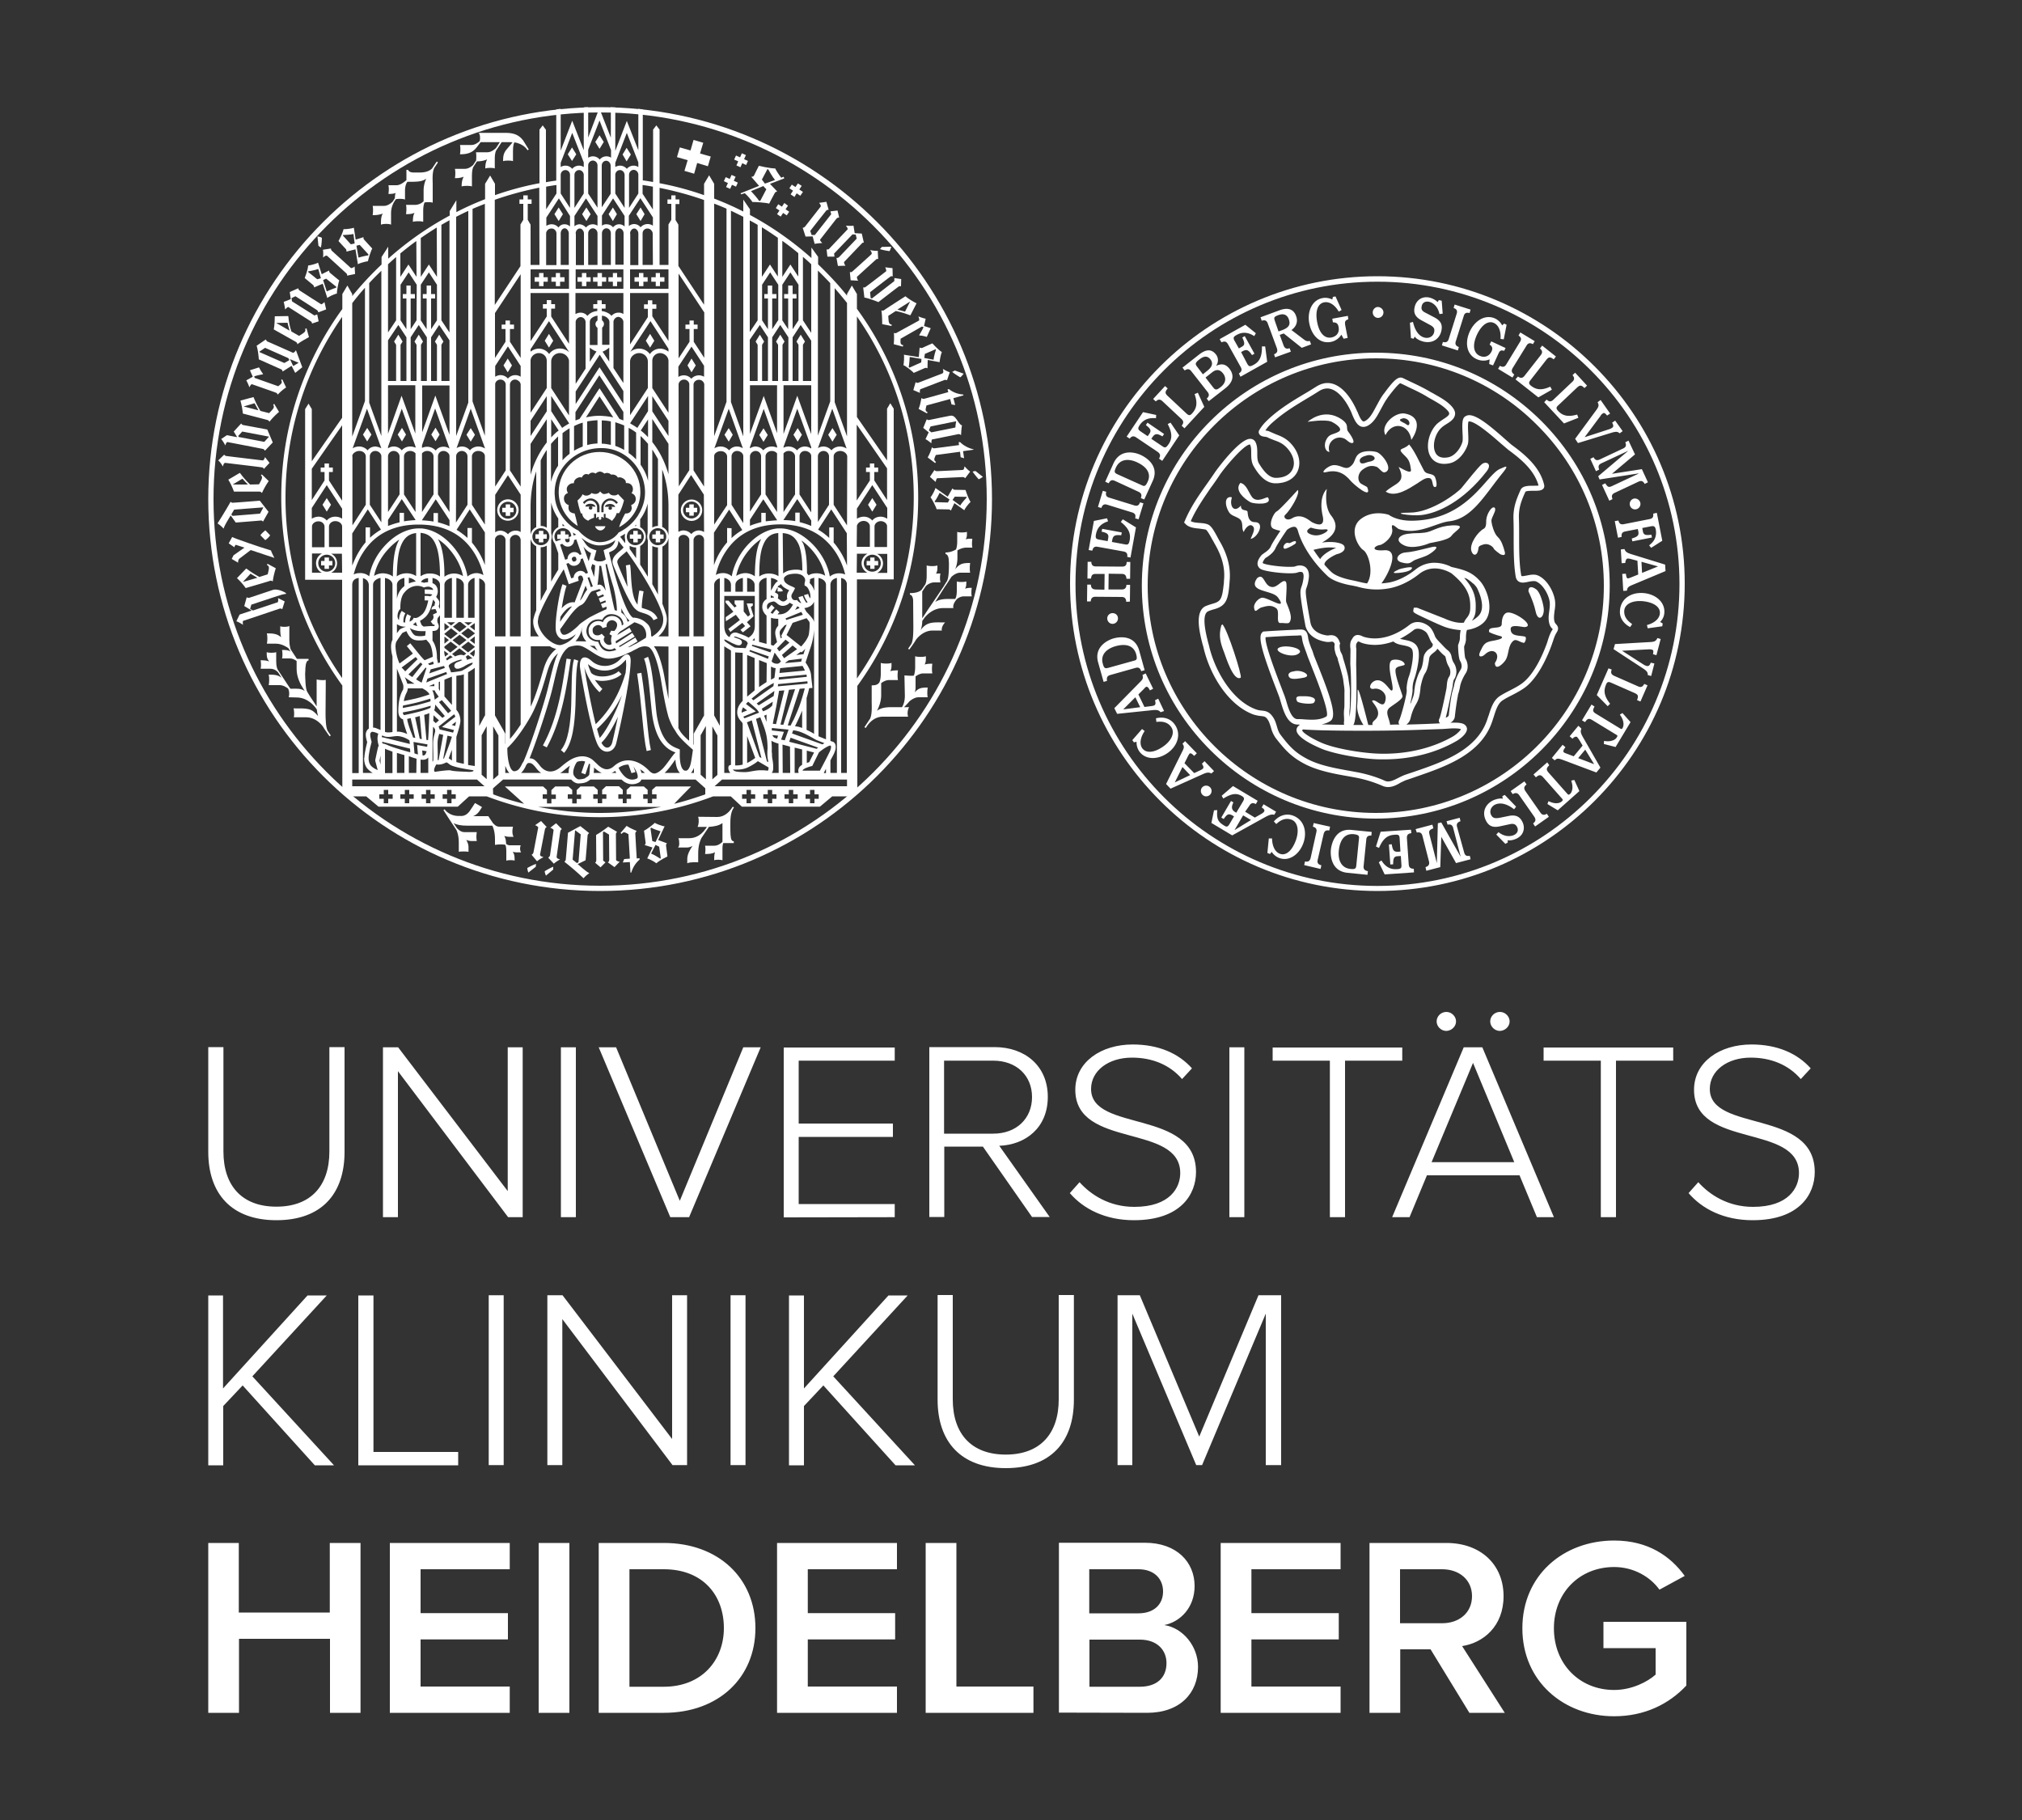
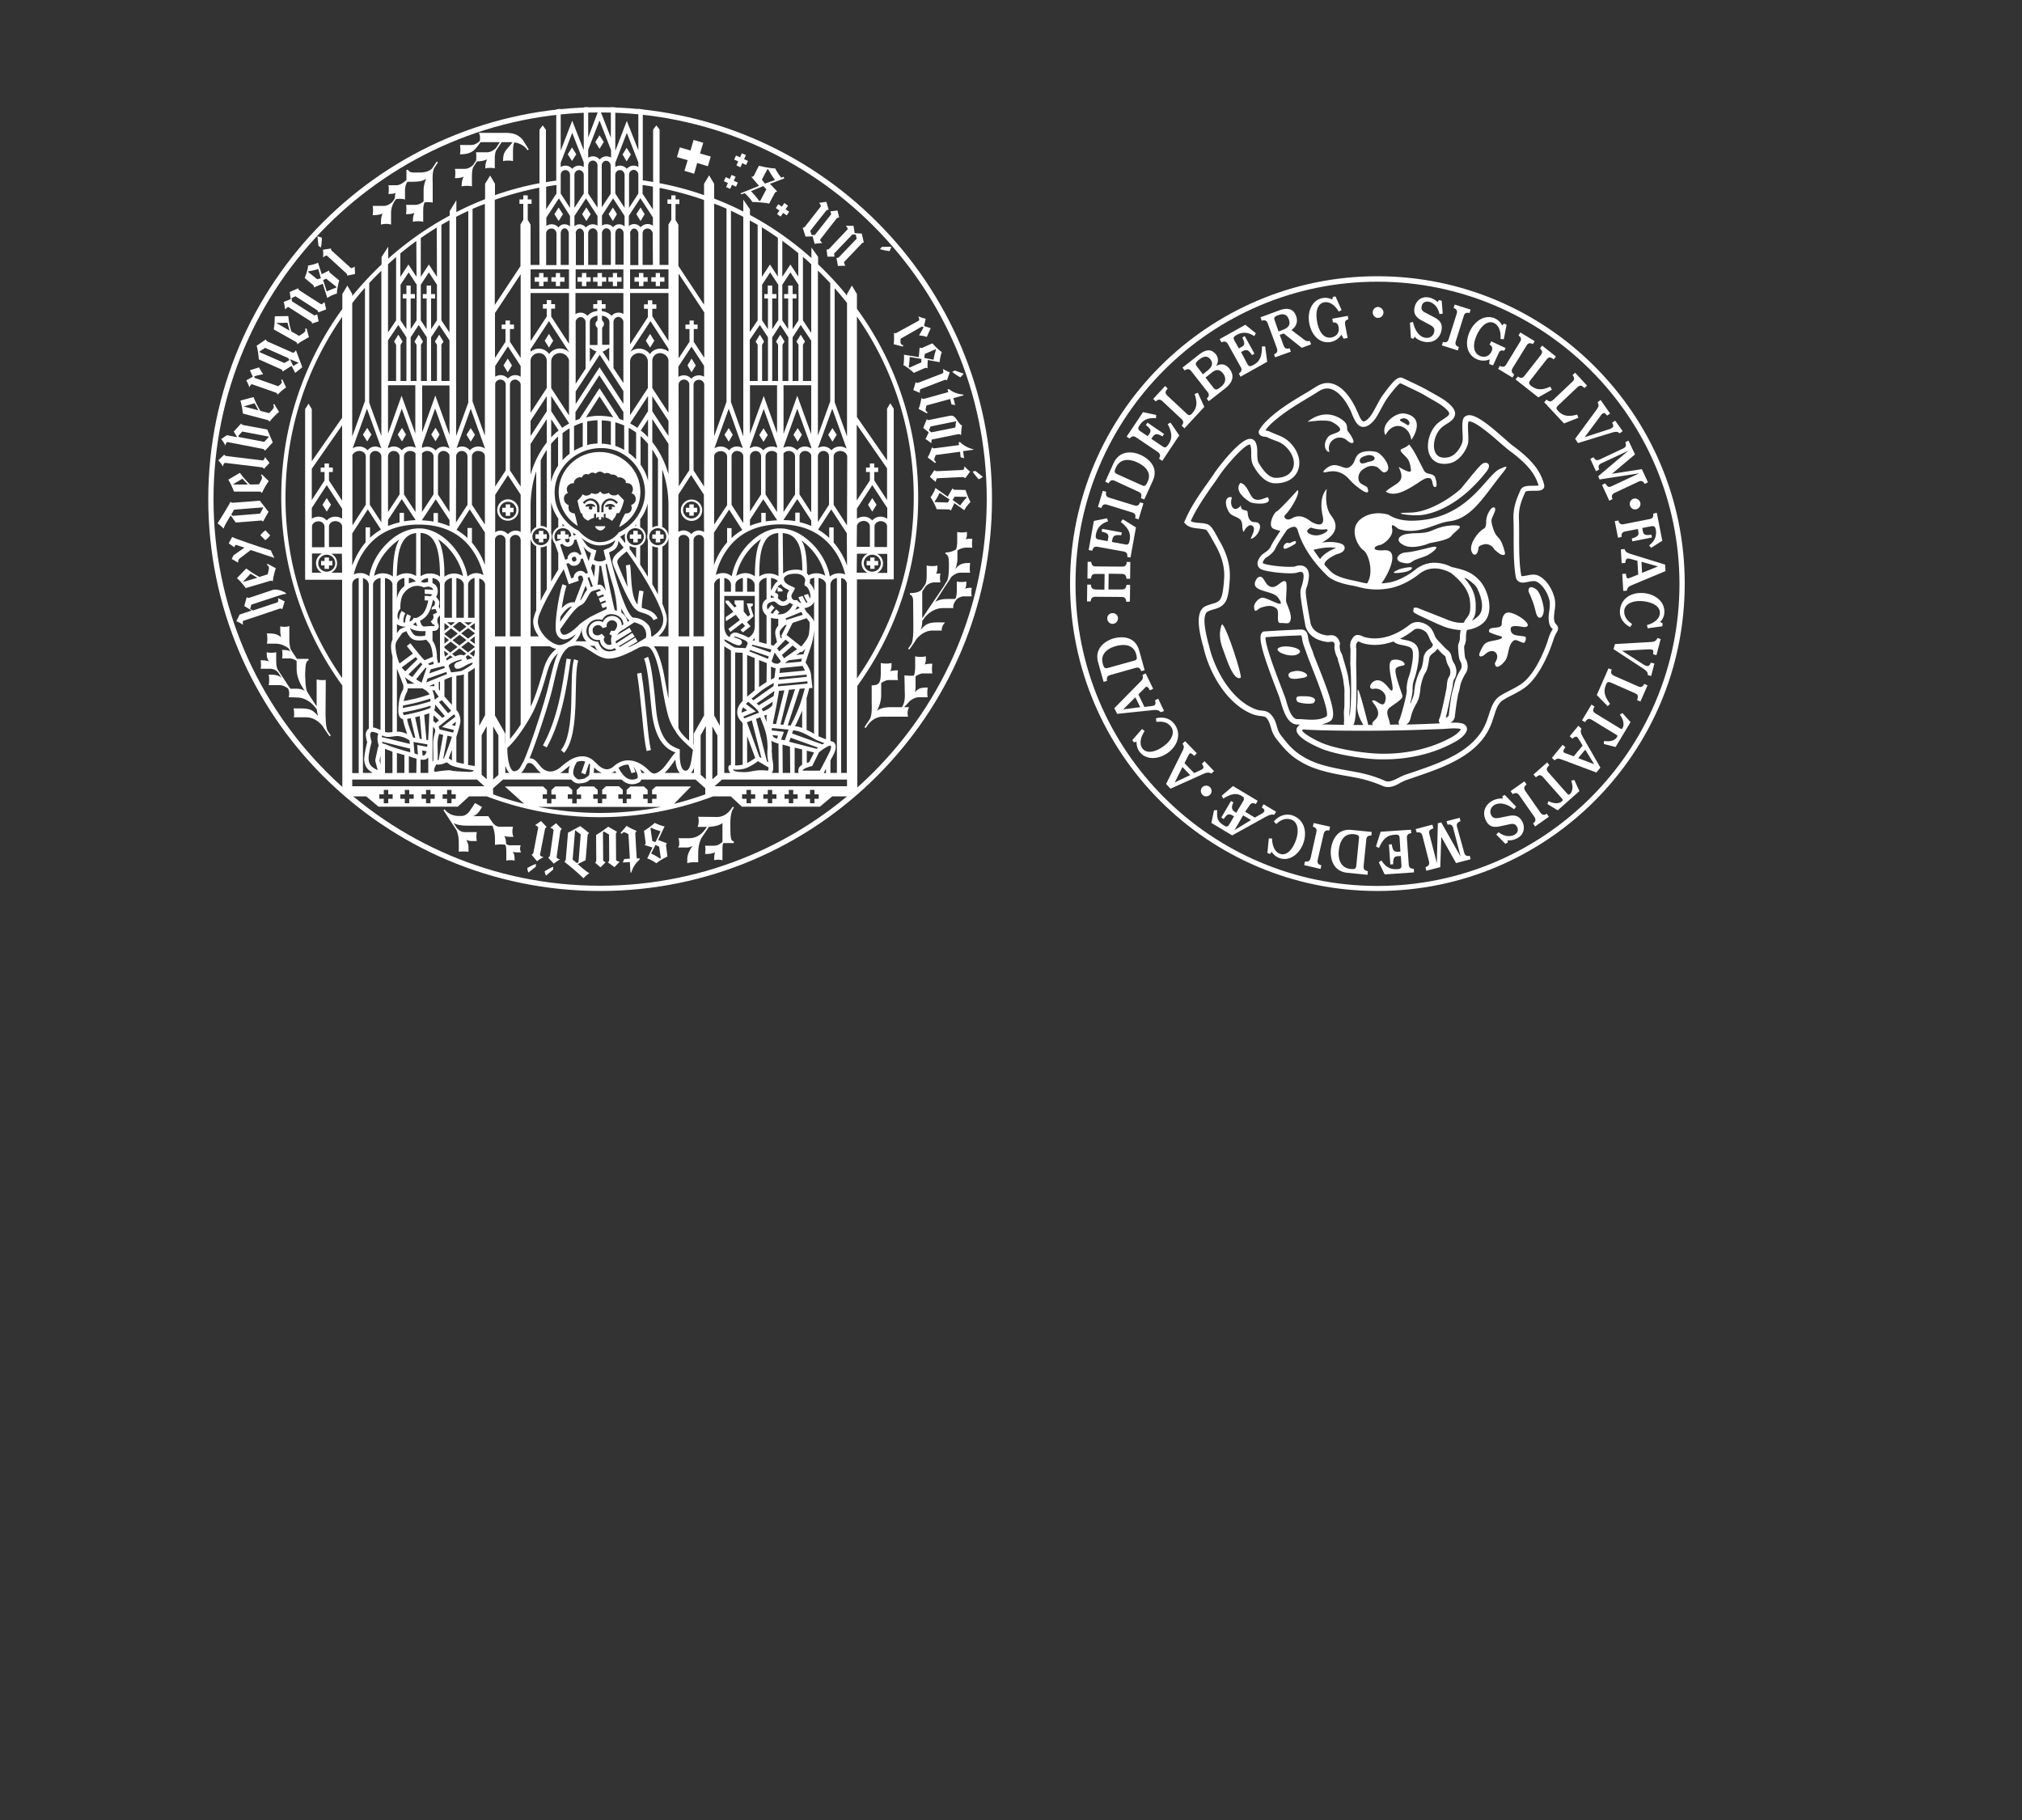
<svg xmlns="http://www.w3.org/2000/svg" xmlns:xlink="http://www.w3.org/1999/xlink" viewBox="0 0 100 90">
  <rect x="0" y="0" width="100" height="90" fill="#333333" stroke="none" />
  <style>
    .st1{fill:#fff}
  </style>
  <defs>
    <path id="SVGID_1_" d="M5.33.33h89.33v89.33H5.33z" />
  </defs>
  <clipPath id="SVGID_2_">
    <use xlink:href="#SVGID_1_" overflow="visible" />
  </clipPath>
  <path d="M11.58 25.2l1.43-.11.01.01-.16.3-1.36.11-.06-.07.14-.24zm-.53.93h.02c-.01-.09.34-.64.34-.64l.25.35s1.15-.09 1.23-.1c.08-.01.11.05.11.05h.01l.27-.48-.43-.55s-1.26.1-1.33.1c-.07.01-.1-.04-.1-.04h-.02c-.21.37-.4.68-.64 1.06 0 .01.12.07.29.25m2.91-7.37l-.06.03c.08.14.02.18-.14.31l-1.16-.41-.03-.07c.07-.05.43-.11.43-.11l.01-.02c-.13-.17-.19-.31-.19-.31l-.02-.01-.44.14.14.32-.32.18s.07.11.15.33l.01.01c.02-.07.09-.16.12-.15 0 0 1.12.39 1.19.42.07.03.08.09.08.09h.01c.12-.13.27-.26.41-.35l-.19-.4zm.81-.82l-.27.16-.16-.34.43.18zm-.71.01l-1.23-.54v-.02l.28-.19 1.15.51.05.1-.25.14zm.54.49l.35-.28-.31-.83-.01-.01c-.03.08-.13.13-.13.13s-1.21-.54-1.27-.56a.127.127 0 0 1-.07-.09l-.02-.01-.45.31s.07.16.11.67c0 0 1.03.46 1.1.49.07.03.07.1.07.1l.01.01.44-.28.18.35zm-2.55 1.66l.54-.16s.11.2.19.35l-.73-.19zm1.46-.08c.09.13-.01.21-.2.41l-.43-.11c-.14-.23-.23-.41-.34-.68h-.02l-.63.17c.05.18.1.41.12.64 0 0 1.15.3 1.22.32.07.02.09.08.09.08h.01c.11-.14.3-.34.47-.48l-.24-.4-.05.05zm-.63 6.45l.24.24s.17-.12.24-.24l-.24-.25c.01.01-.17.13-.24.25m-1.86-3.41h.01s.02-.18.12-.17c.07.01 1.69.2 1.79.22.1.01.1.07.1.07h.02l.27-.29-.22-.28h-.01c-.01.09-.09.16-.09.16s-1.75-.21-1.82-.22-.09-.06-.09-.06h-.02l-.29.28c.01 0 .1.07.23.29m.96-1.72l1.31.25.01.01-.23.25-1.26-.24-.03-.05.2-.22zm-1.04.37s.09.1.2.31h.01c.01-.08.07-.17.1-.16 0 0 1.67.32 1.75.34s.09.08.09.08h.02l.38-.4-.27-.64s-1.12-.21-1.19-.22-.09-.07-.09-.07h-.02l-.36.39.17.28-.51-.1-.28.19zm.57 2.25l.48-.29s.15.17.27.29h-.75zm.86 0c-.2-.19-.33-.34-.5-.57h-.02l-.56.33c.1.16.2.37.28.59h1.26c.08 0 .11.06.11.06h.02c.07-.16.2-.4.33-.58l-.34-.33-.05.04c.12.1.04.21-.09.45l-.44.01zm33.22-7.81l.08.02c-.01.08-.21.4-.21.4l.01.02c.21.01.35.07.35.07l.02-.01.19-.42-.33-.11.08-.36s-.13-.02-.35-.11l-.01.01c.04.07.05.18.03.19 0 0-1.04.57-1.11.61-.07.04-.12 0-.12 0l-.01.01c.01.18.01.38-.01.55l.45.12.02-.07c-.15-.03-.14-.11-.13-.32l1.05-.6zm.14 16.71c.07-.14.06-.23.06-.41-.11.05-.45.04-.53 0v.52c0 .28-.05.41-.07.44-.15.02-.4-.01-.46-.01l.02.96c.01.37-.11.56-.14.61h-.6c-.25.01-.45.04-.64.18.12-.23.21-.49.21-.78v-.59c.08-.06.23-.15.38-.15h.45c-.03-.14-.02-.34 0-.48-.17 0-.28.01-.38.04.07-.14.06-.23.06-.41-.11.05-.45.04-.53 0v.52c0 .35-.08.46-.08.46l-.01.01c-.09.11-.22.12-.36.12v.82c0 .17.03.6-.08.83l-.28.42.07.04s.28-.56.84-.56h1.25a.636.636 0 0 1 .05-.47h-.25c.06-.06.16-.16.26-.28 0 0 .22-.21.46-.21h.45c-.03-.14-.02-.34 0-.48-.33 0-.46.03-.64.24.03-.08.04-.17.04-.25v-.54c.08-.06.23-.15.38-.15h.45c-.03-.14-.02-.34 0-.48-.17 0-.28.01-.38.04m2.03-6.19c.07-.13.06-.21.06-.37-.1.04-.4.04-.48 0v.47c0 .26-.05.37-.06.4-.1.06-.28.15-.52.15v.08c.11 0 .16.18.16.29 0 .05.01.1.01.16 0 .25 0 .73-.1.89-.05.08-.14.22-.14.23L46 29.99l-.01.01-.37.56-.01.01v-1.32l.18-.27c.04-.04.21-.18.41-.18h.31c-.03-.15-.03-.29 0-.44-.1 0-.17 0-.22.01.08-.14.07-.23.07-.41-.11.05-.44.04-.53 0v.51c0 .27-.05.39-.07.43l-.17.25c-.05.06-.2.18-.59.18v.08c.11 0 .16.18.16.29l.01 1.27c0 .25 0 .73-.11.89-.05.08-.15.22-.15.22l.06.04s.13-.17.28-.4c.01-.02.03-.04.04-.07 0 0 .31-.47.84-.47h.45c-.03-.14.07-.31.16-.4-.54 0-.87-.06-1.18.34l-.03.05c.05-.14.08-.29.08-.46l.09-.13c.07-.1.41-.51.94-.51h.51c-.04-.16.08-.34.18-.45.07-.06.2-.13.34-.13h.39c-.03-.12-.02-.3 0-.42a.935.935 0 0 0-.33.04c.06-.12.06-.2.06-.36-.1.04-.39.04-.47 0v.45c0 .31-.07.4-.07.4l-.01.02c-.42 0-.72-.03-.99.15l.49-.77s.01-.02.03-.04l.21-.32c.01-.02.02-.03.03-.05l.01-.01.03-.05c.01-.01.21-.21.44-.21h.49c-.03-.14-.02-.34 0-.48-.36 0-.52.03-.74.31.07-.17.11-.36.11-.56v-.37c.09-.06.26-.14.44-.14h.3c-.03-.13-.02-.31 0-.43a.74.74 0 0 0-.33.02" clip-path="url(#SVGID_2_)" fill="#fff" />
  <path class="st1" d="M34.31 24.94h-.22v.17h-.17v.22h.17v.17h.22v-.17h.17v-.22h-.17v-.17zm1.8-15.6l.09-.2.2.09.09-.2-.2-.09.09-.2-.2-.09-.09.2-.2-.09-.09.2.2.09-.09.2.2.09zm.6-1.27l.19.09.09-.2-.19-.09.09-.2-.2-.09-.09.2-.2-.09-.09.2.2.09-.09.2.2.09.09-.2zm-2.38.52l.15-.53.53.16.14-.48-.53-.15.16-.53-.48-.14-.15.52-.53-.15-.14.48.53.15-.16.53.48.14zm-6.97 8.26l-.21-.34-.21.34.21.34.21-.34zm-11.41 8.11l.21.34.21-.34-.21-.33-.21.33z" />
  <defs>
    <path id="SVGID_3_" d="M5.33.33h89.33v89.33H5.33z" />
  </defs>
  <clipPath id="SVGID_4_">
    <use xlink:href="#SVGID_3_" overflow="visible" />
  </clipPath>
  <path d="M37.75 9.2l.15.16-.3.57h-.06c-.08-.13-.34-.42-.4-.48l.61-.25zm.2-.83h.04s.21.38.34.53l-.5.18-.15-.2.27-.51zm-1.12 1.18c.13.11.35.37.38.44.08-.01.69.03.83.08 0 0 .24-.47.28-.53.03-.06.1-.06.1-.06l.01-.02-.35-.37.71-.27-.04-.08-.11.05c-.1-.12-.26-.36-.3-.46-.26 0-.81-.13-.81-.13s-.21.41-.24.48c-.04.07-.12.06-.12.06l-.01.01.38.44-.92.37.04.05.17-.06z" clip-path="url(#SVGID_4_)" fill="#fff" />
  <path class="st1" d="M21.33 21.49l.21.33.2-.33-.2-.34-.21.34z" />
  <defs>
    <path id="SVGID_5_" d="M5.33.33h89.33v89.33H5.33z" />
  </defs>
  <clipPath id="SVGID_6_">
    <use xlink:href="#SVGID_5_" overflow="visible" />
  </clipPath>
  <path d="M41.49 10.76l.01-.01-.08-.34-.34.04-.01.01.04.13-.81 1.03h-.16l-.07-.2s.71-.91.78-.99c.06-.08.12-.05.12-.05l.01-.01-.11-.39-.35.05-.01.01c.07.05.09.16.09.16l-.79 1.01c-.04.05-.1.05-.1.05l-.01.01.14.43.35-.01.1.37s.13-.03.36-.04l.01-.01c-.06-.05-.12-.14-.1-.16 0 0 .76-.98.81-1.04.05-.06.12-.05.12-.05m-25.62 1.48c.04-.14.05-.48.05-.48-.05-.04-.22-.07-.22-.07l.05.47s.1.06.12.08M42.71 12l.01-.01-.1-.44-.35-.02-.06-.37s-.13.02-.36 0l-.01.01c.05.05.1.15.08.17 0 0-.86.9-.91.96s-.12.03-.12.03l-.01.01.04.35h.34l.01-.01-.02-.14.91-.95.16.01.05.2s-.8.84-.87.91-.12.04-.12.04l-.01.01.07.39.36-.01.01-.01c-.06-.06-.07-.17-.07-.17s.84-.88.89-.93c.02-.04.08-.03.08-.03" clip-path="url(#SVGID_6_)" fill="#fff" />
-   <path class="st1" d="M39.29 9.74l.11-.18.18.12.13-.19-.18-.12.12-.18-.19-.12-.12.18-.18-.12-.12.18.18.12-.12.18.19.13z" />
+   <path class="st1" d="M39.29 9.74z" />
  <defs>
-     <path id="SVGID_7_" d="M5.33.33h89.33v89.33H5.33z" />
-   </defs>
+     </defs>
  <clipPath id="SVGID_8_">
    <use xlink:href="#SVGID_7_" overflow="visible" />
  </clipPath>
  <path d="M17.35 12.08l-.39-.43.01-.03s.36-.01.51-.05l.06.47-.19.04zm.44.03l.43.47-.01.05c-.12.01-.42.09-.48.11l-.1-.59.16-.04zm-.09.96c.05-.05.42-.15.5-.15 0-.07.15-.53.21-.63 0 0-.36-.39-.4-.44-.05-.05-.03-.11-.03-.11l-.01-.01-.38.12-.09-.59c-.09.04-.39.08-.51.07-.04.21-.25.59-.25.59s.31.34.36.39c.05.06.03.12.03.12l.01.01.44-.11.12.74zm25.72-.26l.01-.01-.02-.4s-.11.02-.36-.03l-.01.01s.12.13.05.2c-.05.05-.86.78-.93.84-.08.07-.12.03-.12.03l-.01.01.04.4.36.02.01-.01c-.06-.06-.06-.18-.06-.18s.9-.82.95-.86c.04-.04.09-.02.09-.02m.02 2.13s.93-.72.99-.76c.06-.05.12-.02.12-.02l.01-.01.01-.35-.33-.05-.01.01v.14l-1.11.86-.06-.02-.03-.29s.9-.7.99-.76c.08-.06.12-.02.12-.02l.01-.01-.01-.4-.35-.04-.01.01c.05.07.05.18.05.18s-.96.74-1.02.78c-.05.04-.11.02-.11.02l-.01.01.06.5c0-.02.4.09.69.22m1.57-.03l-.25.5s-.22-.06-.38-.1l.63-.4zm0 .68l.02-.01.3-.58c-.16-.08-.37-.2-.55-.35 0 0-1 .64-1.06.69-.06.04-.12.01-.12.01l-.01.01c.03.17.04.45.04.67l.46.09.01-.07c-.16-.02-.15-.15-.17-.43l.37-.24c.25.05.44.11.71.21M30.94 33.27c-.15.5-.49 1.59-1.48 2.54-.13-.52-.26-1.15-.36-1.68-.11-.54-.18-1.01-.2-1.14.13.46.44.96.75 1.24l.14-.16a3.16 3.16 0 0 1-.37-.45c.11.03.23.05.35.05.38 0 .76-.13.97-.33l-.15-.15c-.13.14-.49.27-.82.26-.22 0-.41-.06-.53-.17-.07-.15-.13-.3-.16-.44.02.02.05.04.07.06.22.17.49.26.75.26.31 0 .62-.12.87-.35l.17-.17.02-.02v.12c.02.13 0 .31-.02.53m-.64 2.2c-.21.42-.45.82-.64 1.02-.04-.12-.09-.27-.13-.44v-.01c.6-.55.98-1.15 1.23-1.67-.09.28-.26.7-.46 1.1m-.02 1.24c-.05.19-.16.26-.25.26-.07 0-.15-.04-.22-.14a.238.238 0 0 1-.06-.11c.24-.22.51-.67.75-1.15.02-.04.04-.09.06-.13-.13.64-.25 1.15-.28 1.27m.91-4.04c0-.08-.01-.14-.03-.2-.02-.05-.08-.12-.15-.11-.1.01-.15.06-.21.11s-.11.12-.17.17c-.21.2-.47.29-.72.29-.22 0-.44-.07-.62-.22-.14-.12-.24-.2-.37-.2-.09-.01-.17.06-.2.14-.03.07-.04.16-.04.27v.02c0 .07.04.29.1.64.09.51.23 1.25.38 1.9.08.33.16.64.23.89.08.25.15.45.23.56.1.15.25.24.4.24.22 0 .4-.17.46-.43.05-.2.33-1.42.52-2.51v-.01c.06-.33.11-.64.14-.91.03-.23.04-.43.05-.59v-.05" clip-path="url(#SVGID_8_)" fill="#fff" />
  <path class="st1" d="M35.89 30.52l.01.2.49-.32.2.26-.57.44.1.15.59-.45.14.16-.23.19.12.12.38-.3-.18-.2.33-.3-.14-.45.1-.07v-.11h-.3l.17.56-.11.09-.21-.25v-.55h-.45v.16l.1.12-.1.07-.3-.34h-.15v.09l.39.46-.38.27zm-12.4-9.02l-.21-.33-.21.33.21.34.21-.34zm15.12-10.79l.12-.18.18.12.12-.18-.18-.12.12-.18-.18-.13-.12.18-.18-.12-.12.19.18.12-.12.18.18.12z" />
  <defs>
    <path id="SVGID_9_" d="M5.33.33h89.33v89.33H5.33z" />
  </defs>
  <clipPath id="SVGID_10_">
    <use xlink:href="#SVGID_9_" overflow="visible" />
  </clipPath>
  <path d="M34.2 25.64c-.23 0-.42-.19-.42-.42s.19-.42.42-.42.42.19.42.42c-.01.23-.19.41-.42.42m0-.94c-.29 0-.53.24-.53.53s.24.53.53.53c.29 0 .53-.24.53-.53 0-.29-.24-.53-.53-.53m-1.78 16.94l-.16-.05-.09-.63.04-.03c.11.07.39.16.46.18l-.25.53zm.18.23l.08.57-.03.02s-.3-.2-.45-.25l.22-.43.18.09zm-.22-1.18c-.04.06-.43.35-.53.39 0 0 .07.53.08.59.01.07-.04.1-.04.1v.02l.38.12-.26.54c.09.02.36.16.45.24.16-.15.55-.34.55-.34l-.07-.53c-.01-.08.04-.11.04-.11v-.01l-.43-.16.32-.68c-.07.01-.42-.12-.49-.17m-.9.42v-.02c-.16-.07-.34-.15-.49-.25l-.3.35.05.05c.1-.13.16-.09.34.01l.07 1.21-.28.02-.07.17.35-.02.03.52h.04c.08-.27.23-.49.41-.64v-.07l-.14.01s-.07-1.15-.07-1.23c0-.08.06-.11.06-.11m-2.05 1.55l.27.23.24-.24v-.01l-.11-.08-.01-1.41.05-.03.25.15.01 1.25c0 .1-.06.11-.06.11v.02l.32.23.25-.26v-.01c-.09 0-.17-.07-.17-.07l-.01-1.29c0-.07.05-.1.05-.1v-.02l-.43-.25s-.33.26-.6.41l.01 1.25c0 .09-.06.12-.06.12" clip-path="url(#SVGID_10_)" fill="#fff" />
  <path class="st1" d="M26.65 26.82h.22v-.18h.17v-.22h-.17v-.17h-.22v.17h-.17v.22h.17v.18z" />
  <defs>
    <path id="SVGID_11_" d="M5.33.33h89.33v89.33H5.33z" />
  </defs>
  <clipPath id="SVGID_12_">
    <use xlink:href="#SVGID_11_" overflow="visible" />
  </clipPath>
  <path d="M46.02 21.09l1.27-.26c-.01.04-.04.2-.04.31l-1.19.24-.12-.1.08-.19zm.04.83c0-.08.01-.18.04-.19 0 0 1.21-.24 1.29-.26s.12.04.12.04h.02s.02-.43.05-.47c-.23-.09-.29-.55-.6-.48 0 0-.97.19-1.03.21-.07.01-.1-.03-.1-.03h-.02l-.17.42.27.22-.16.34c0-.01.11.05.29.2m1.6-3.44l-.44-.16s-.09.06-.13.07c.11.1.4.27.4.27.06-.04.17-.18.17-.18m.95 5.1l-.37-.29s-.11.02-.14.03c.07.12.3.38.3.38.07-.02.21-.12.21-.12m-20 19.06l-.08.04-.21-.17.12-1.44.01-.01.27.2-.11 1.38zm.45-1.33c.01-.08.07-.1.07-.1v-.02l-.43-.34-.61.33s-.1 1.27-.11 1.33c-.01.07-.06.09-.06.09v.02c.33.26.61.5.94.81 0 0 .08-.11.28-.25v-.01c-.09-.01-.57-.44-.57-.44l.39-.19c0 .01.1-1.15.1-1.23m-2.76.95v.02l.26.31s.08-.08.31-.2v-.01s-.18-.03-.16-.13c.01-.07.22-1.14.24-1.24.02-.1.08-.1.08-.1v-.02l-.27-.29-.29.2v.01c.09.02.15.1.15.1s-.23 1.2-.24 1.26c-.03.07-.08.09-.08.09M44.08 12.2l-.47.01s-.07.09-.09.11c.13.05.47.1.47.1.04-.05.09-.22.09-.22M26.13 43.15l.37-.29s0-.11.01-.14c-.14.04-.43.2-.43.2-.01.07.05.23.05.23m.87.15l.36-.3v-.14c-.14.05-.42.22-.42.22-.01.06.06.22.06.22m.12-.9v.02l.27.29s.08-.08.3-.21v-.01s-.18-.02-.16-.13c.01-.07.16-1.15.18-1.25s.07-.1.07-.1v-.02l-.28-.28-.28.22v.01c.09.01.16.1.16.1s-.17 1.21-.18 1.27c-.03.07-.08.09-.08.09m-5.13-2.38l-.06.04.29.45.35.53c.02.04.12.25.12.62v.46c.1-.02.36-.02.48 0v-.25c0-.11-.05-.23-.11-.34.08.04.18.06.28.06h.24s-.02-.09-.02-.23c0-.11.02-.21.02-.21h-.61c-.22 0-.38-.21-.38-.21l-.16-.24c.16.09.37.13.69.13h1.23c.04.08.13.3.13.67v.28c.18-.03.33-.03.5-.01 0 0 0 .01.01.01.02.03.05.12.05.31v.47c.06-.03.32-.04.41 0 0-.16.01-.28-.09-.44.06.02.12.03.2.03h.21s-.05-.07-.05-.18c0-.09.03-.17.03-.17h-.55c-.06 0-.12-.03-.17-.07 0-.08-.01-.11-.01-.11 0-.1-.03-.19-.08-.28.07.02.15.04.25.04h.21s-.06-.09-.06-.25c0-.13.03-.25.03-.25h-.68c-.16 0-.27-.13-.32-.19-.01-.01-.01-.02-.02-.03-.07-.11-.16-.23-.2-.3h-.75c.11-.04.22-.12.31-.25.06-.09.13-.2.13-.2l-.35-.2s-.2.32-.27.41c-.18.25-.41.23-.41.23h-.07c-.54.02-.75-.33-.75-.33m23-22.37l.58.1-.01.17-.58.26-.04-.03c.03-.13.05-.44.05-.5m.75-.15l.53-.23.02.02s-.11.34-.12.5l-.46-.09.03-.2zm-.55.94l.55-.24c.06-.03.11.01.11.01l.02-.01.01-.4.59.11c0-.09.06-.4.11-.5-.18-.11-.47-.43-.47-.43s-.42.18-.49.22c-.07.03-.12-.01-.12-.01l-.02.01-.04.46-.74-.12c.03.07 0 .45-.02.52.06 0 .44.29.51.38m.31 1c-.03-.08.01-.19.01-.19s1.13-.43 1.2-.46c.06-.02.11.01.11.01l.02-.01.13-.38s-.11-.03-.33-.16l-.01.01s.07.17-.03.21c-.07.03-1.08.41-1.17.45-.1.04-.13-.02-.13-.02l-.02.01-.11.38.33.14v.01z" clip-path="url(#SVGID_12_)" fill="#fff" />
  <path class="st1" d="M16.27 28.13v-.17h.17v-.22h-.17v-.17h-.22v.17h-.17v.22h.17v.17h.22z" />
  <defs>
    <path id="SVGID_13_" d="M5.33.33h89.33v89.33H5.33z" />
  </defs>
  <clipPath id="SVGID_14_">
    <use xlink:href="#SVGID_13_" overflow="visible" />
  </clipPath>
  <path d="M45.88 20.39c-.14-.07-.11-.14-.06-.34l1.17-.32.07.27.18.03-.09-.34.5-.14-.01-.04c-.28-.02-.53-.12-.71-.27l-.07.02.04.13s-1.11.31-1.19.33c-.08.02-.12-.03-.12-.03h-.02c-.03.17-.07.37-.14.53l.41.22.04-.05zM33.53 41.91h.44c.1 0 .19-.03.28-.08-.14.2-.26.43-.26.64v.22c.13-.07.44-.05.54-.05v-.44c0-.4.1-.65.16-.76l.37-.55c.26-.02.5-.06.67-.19v.93s-.18.19-.39.19h-.47c.03.12.02.29 0 .41.21 0 .36-.01.49-.09-.04.14-.04.27-.04.4.09-.04.34-.03.41 0v-.56c0-.16.02-.25.04-.29h.52v-.09c-.1 0-.14-.08-.16-.31-.01-.1-.01-.36-.01-.42 0-.28-.01-.65.15-.9.02-.03.03-.04.03-.04l-.06-.04-.09.13c-.09.12-.32.38-.67.38l-.95-.01c.04.15.04.35-.03.5h.46l-.08.12V41s-.26.45-.8.45h-.53s.04.06.04.21c.02.2-.06.25-.06.25m-2.02-8.6c.24 1.58.29 3.07.47 3.83l.21-.05c-.17-.73-.22-2.23-.47-3.82l-.21.04zm16.64-11.09c-.27-.06-.5-.19-.67-.36l-.07.01.02.14-1.22.16c-.08.01-.11-.05-.11-.05h-.01c-.05.17-.12.35-.21.5l.37.28.04-.06c-.13-.09-.09-.15-.01-.34l1.2-.16.03.27.17.05-.05-.35.51-.07.01-.02z" clip-path="url(#SVGID_14_)" fill="#fff" />
  <path class="st1" d="M43.35 24.96l-.21-.33-.21.33.21.34.21-.34z" />
  <defs>
    <path id="SVGID_15_" d="M5.33.33h89.33v89.33H5.33z" />
  </defs>
  <clipPath id="SVGID_16_">
    <use xlink:href="#SVGID_15_" overflow="visible" />
  </clipPath>
  <path d="M47.6 23.24c-.07 0-1.15.06-1.26.06-.1 0-.11-.05-.11-.05h-.02l-.22.33.27.24h.02c0-.09.06-.17.06-.17s1.21-.06 1.28-.06.1.05.1.05h.02l.24-.32s-.1-.06-.27-.25h-.01c-.01-.01 0 .17-.1.17m-1.38 1.56c.08-.09.22-.36.25-.43l.49.33-.08.15-.64-.02-.02-.03zm1-.24l.58.01.01.03s-.25.26-.32.4l-.38-.28.11-.16zm-.3.63c.07 0 .09.05.09.05h.02l.17-.36.49.35c.03-.09.22-.33.31-.41-.12-.18-.25-.59-.25-.59s-.46-.01-.53-.01c-.08 0-.1-.06-.1-.06h-.02l-.23.4-.61-.43c0 .07-.18.41-.24.46.05.05.28.48.3.59 0 0 .53.01.6.01" clip-path="url(#SVGID_16_)" fill="#fff" />
  <path class="st1" d="M43.25 27.57h-.21v.17h-.18v.22h.18v.17h.21v-.17h.18v-.22h-.18v-.17z" />
  <g>
    <defs>
      <path id="SVGID_17_" d="M5.33.33h89.33v89.33H5.33z" />
    </defs>
    <clipPath id="SVGID_18_">
      <use xlink:href="#SVGID_17_" overflow="visible" />
    </clipPath>
    <path d="M15.98 13.85l.15-.07.5.4-.01.05c-.12.03-.4.15-.46.18l-.18-.56zm-.29-.04l-.45-.36v-.03s.36-.06.5-.12l.13.46-.18.05zm.97.71c-.01-.07.07-.55.12-.65 0 0-.41-.33-.46-.38-.05-.04-.04-.1-.04-.1l-.01-.01-.36.18-.18-.57c-.08.05-.37.13-.49.14-.01.21-.17.62-.17.62l.41.34c.06.05.05.11.05.11l.01.01.42-.18.23.71c.04-.06.39-.22.47-.22" clip-path="url(#SVGID_18_)" fill="#fff" />
  </g>
  <path class="st1" d="M30.51 10.59l-.2-.33-.21.33.21.34.2-.34zm5.73 10.91l-.2-.33-.21.33.21.34.2-.34zm-4.92 5.32h.22v-.18h.17v-.21h-.17v-.18h-.22v.18h-.17v.21h.17v.18zm-1.46-19.8l-.21-.33-.21.33.21.34.21-.34zm-.65 3.57l-.21-.33-.21.33.21.34.21-.34zm-10.84 10.9l-.21-.33-.21.33.21.34.21-.34zM31.2 7.64l-.21-.33-.2.33.2.34.21-.34zm-1.65 6.51h.22v-.22h.21v-.22h-.21v-.21h-.22v.21h-.22v.22h.22v.22zm-.77 0H29v-.22h.21v-.22H29v-.21h-.22v.21h-.22v.22h.22v.22zm3.65 12.67h.22v-.18h.17v-.21h-.17v-.18h-.22v.18h-.17v.21h.17v.18zM28.5 7.63l-.21-.34-.21.34.21.33.21-.33zm3.38 2.96l-.2-.33-.21.33.21.34.2-.34zm7.36 10.91l.21.34.21-.34-.21-.33-.21.33zm-13.92-3.43l-.21-.34-.21.34.21.34.21-.34zm2.17-3.92h.21v-.22h.22v-.22h-.22v-.21h-.21v.21h-.22v.22h.22v.22zm13.89 7.35l-.21-.33-.21.33.21.34.21-.34zm-14.72-7.35h.22v-.22h.21v-.22h-.21v-.21h-.22v.21h-.22v.22h.22v.22z" />
  <g>
    <defs>
      <path id="SVGID_19_" d="M5.33.33h89.33v89.33H5.33z" />
    </defs>
    <clipPath id="SVGID_20_">
      <use xlink:href="#SVGID_19_" overflow="visible" />
    </clipPath>
    <path d="M25.12 24.81c.23 0 .42.19.42.42s-.19.42-.42.42-.42-.19-.42-.42.19-.42.42-.42m0 .94c.29 0 .53-.24.53-.53s-.24-.53-.53-.53-.53.24-.53.53c0 .3.23.53.53.53" clip-path="url(#SVGID_20_)" fill="#fff" />
  </g>
  <path class="st1" d="M25.01 25.51h.22v-.18h.17v-.22h-.17v-.17h-.22v.17h-.17v.22h.17v.18zm12.96-4l-.21-.33-.21.33.21.34.21-.34zM27.84 10.59l-.21-.33-.21.33.21.34.21-.34z" />
  <g>
    <defs>
      <path id="SVGID_21_" d="M5.33.33h89.33v89.33H5.33z" />
    </defs>
    <clipPath id="SVGID_22_">
      <use xlink:href="#SVGID_21_" overflow="visible" />
    </clipPath>
    <path d="M24.88 7.97c.1-.04.41-.04.49 0v-.52c0-.27.05-.38.07-.41.48.07.65.39.65.39l.06-.04-.28-.45c-.23-.3-.5-.36-.82-.37h-1.38c.08.08.09.29.05.41-.06.06-.23.19-.4.19h-.57c.03.13.02.33 0 .46.34 0 .61-.06.83-.35l.19-.25h.95l-.19.29c-.03.03-.22.21-.42.21h-.57c.02.11.02.27.01.4l-.15.23s-.19.19-.41.19h-.49c.03.13.02.33 0 .46.18 0 .31-.02.43-.07-.08.15-.1.3-.1.48.11-.04.43-.04.51 0v-.53c0-.25.04-.37.06-.42l.19-.29c.19 0 .35-.03.5-.1-.07.14-.09.28-.09.45.1-.04.39-.04.47 0v-.49c0-.31.07-.4.07-.4l.27-.41h.41c.04 0 .09 0 .13.01-.07.08-.18.21-.28.33-.17.19-.19.36-.19.6" clip-path="url(#SVGID_22_)" fill="#fff" />
  </g>
  <path class="st1" d="M31.94 16.85l.21.34.21-.34-.21-.34-.21.34zm.49-2.7h.21v-.22h.22v-.22h-.22v-.21h-.21v.21h-.22v.22h.22v.22z" />
  <g>
    <defs>
      <path id="SVGID_23_" d="M5.33.33h89.33v89.33H5.33z" />
    </defs>
    <clipPath id="SVGID_24_">
      <use xlink:href="#SVGID_23_" overflow="visible" />
    </clipPath>
    <path d="M28.02 32.57c-.18 1.11-.37 2.84-1.17 4.29l.19.1c.82-1.5 1.01-3.26 1.19-4.36l-.21-.03zm-16.01-3.79l.38-.41s.2.12.34.2l-.72.21zm.82-.25c-.24-.13-.41-.24-.64-.41h-.02l-.45.47c.14.13.3.3.43.49 0 0 1.14-.33 1.21-.36.08-.02.12.03.12.03h.01c.02-.18.08-.44.15-.65l-.41-.22-.03.06c.15.06.1.19.04.46l-.41.13zm8.83-20.5l-.06-.04-.05.07-.16.24c-.01.01-.01.02-.02.03-.08.08-.25.2-.6.2h-.32c-.16 0-.26-.07-.26-.13h-.09v.51c-.03.02-.07.06-.13.1-.08.06-.22.15-.36.15h-.4c.03.13.02.3 0 .43.16 0 .27-.01.36-.05-.03.07-.04.15-.04.26l-.11.17c-.03.03-.22.21-.42.21h-.57c.03.12.02.33 0 .46.19 0 .35-.02.5-.08-.09.16-.09.33-.09.55.12-.05.41-.05.5 0v-.57c0-.32.14-.53.14-.54l.1-.15c.14-.03.38-.02.45.02v-.42c0-.27.07-.4.12-.46h.11c.38 0 .64-.01.82-.16-.08.18-.13.38-.13.59v.53l-.03.03a.61.61 0 0 1-.36.15h-.48c.03.13.02.33 0 .46.17 0 .31-.01.42-.07-.07.14-.08.28-.08.45.11-.04.43-.04.51 0v-.54c0-.27.05-.38.07-.42.08-.01.24-.03.4.01V9.1c0-.17-.04-.63.1-.83l.16-.24z" clip-path="url(#SVGID_24_)" fill="#fff" />
  </g>
  <path class="st1" d="M34 18.07l.2.34.21-.34-.21-.34-.2.34z" />
  <g>
    <defs>
      <path id="SVGID_25_" d="M5.33.33h89.33v89.33H5.33z" />
    </defs>
    <clipPath id="SVGID_26_">
      <use xlink:href="#SVGID_25_" overflow="visible" />
    </clipPath>
    <path d="M13.66 15.97l.56-.01s.05.22.1.39l-.66-.38zm1.5.27l-.07.02c.06.15-.07.2-.3.35l-.38-.22c-.08-.24-.13-.5-.15-.75l-.02-.01-.65.01c0 .18-.01.42-.05.65l1.1.62c.07.04.06.1.06.1l.01.01c.14-.11.38-.25.57-.35l-.12-.43zm13.09 18.62c-.03.91-.15 1.82-.51 2.23l.16.14c.43-.51.52-1.44.56-2.36.03-.92.01-1.83.14-2.2l-.21-.07c-.14.45-.11 1.35-.14 2.26" clip-path="url(#SVGID_26_)" fill="#fff" />
  </g>
  <path class="st1" d="M20.08 21.49l-.2-.33-.21.33.21.34.2-.34zm10.23-7.34h.21v-.22h.22v-.22h-.22v-.21h-.21v.21h-.22v.22h.22v.22z" />
  <g>
    <defs>
      <path id="SVGID_27_" d="M5.33.33h89.33v89.33H5.33z" />
    </defs>
    <clipPath id="SVGID_28_">
      <use xlink:href="#SVGID_27_" overflow="visible" />
    </clipPath>
    <path d="M11.46 27.64l.31.18h.01c-.02-.09.04-.18.04-.18l.58-.44 1.17.39s-.16-.31-.17-.37c-.63-.19-1.78-.59-1.91-.66h-.01l-.17.31.28.19h.01c-.01-.06.06-.12.06-.12l.43.14-.54.38-.09.18zm2.4 3.33c0 .15-.01.35.04.54-.19-.17-.39-.19-.7-.19.03.15.03.36 0 .51h.45c.31 0 .58.2.61.22l.11.17c-.1-.07-.22-.08-.42-.08.02.12.03.3 0 .42h.39c.13 0 .26.07.33.13v.39c0 .4.18.75.35 1.01.02.03.03.05.05.08-.18-.13-.35-.12-.7-.11l-.05-.06-.6-.91v-.01c-.01-.02-.06-.12-.06-.38v-.45c-.11.04-.37.04-.47 0 0 .2 0 .3.12.46-.12-.05-.25-.06-.42-.06.02.13.03.3 0 .42h.48c.24 0 .38.17.39.19l.17.26c-.17-.14-.34-.16-.64-.16.03.15.03.37 0 .52h.54c.18 0 .34.11.42.17.06.12.07.28.03.43l.39.01c.53 0 .86.41.94.51l.06.09c.01.11.03.22.06.32-.33-.4-.5-.38-1.21-.38.03.12.04.34.01.44h.61c.53 0 .84.47.84.47.01.02.03.05.04.07.15.23.28.4.28.4l.06-.04s-.1-.14-.15-.22c-.1-.16-.11-.63-.11-.89l.01-1.27v-.37c-.2.04-.45-.02-.45-.02v1.33l-.33-.5s-.09-.14-.13-.21c-.1-.16-.1-.65-.11-.9 0-.06.01-.11.01-.16 0-.11.01-.5.16-.5v-.08h-.57l-.02-.02-.29-.44s-.07-.18-.07-.44v-.73c-.06.06-.35.06-.45.02m-.36-1.8l-1.17.39c-.07.02-.11-.02-.11-.02h-.02l-.12.43.37.22-.6.2-.16.33s.12.04.32.17h.01c-.02-.07-.02-.18.01-.19 0 0 1.72-.57 1.79-.6.1-.03.12.02.12.02h.02l.12-.38-.32-.16-.01.01c.03.08-.01.19-.01.19l-1.23.41-.14-.08.06-.21 1.27-.42c.36-.12.44-.11.44-.11l.01-.03c0-.02-.39-.25-.65-.17m2.26-13.73l.37-.14-.08-.35-.01-.01c-.05.07-.15.11-.15.11s-1.03-.65-1.08-.69c-.06-.04-.05-.09-.05-.09l-.02-.01-.41.18.05.35-.35.14s.04.13.07.36l.01.01c.04-.06.13-.13.15-.12 0 0 1.05.67 1.11.71.07.04.06.11.06.11l.33-.11-.07-.33-.01-.01-.13.05-1.11-.7-.02-.16.19-.09s.98.62 1.06.68c.09.06.06.11.06.11h.03z" clip-path="url(#SVGID_28_)" fill="#fff" />
  </g>
  <path class="st1" d="M31.6 14.15h.22v-.22h.21v-.22h-.21v-.21h-.22v.21h-.22v.22h.22v.22z" />
  <g>
    <defs>
      <path id="SVGID_29_" d="M5.33.33h89.33v89.33H5.33z" />
    </defs>
    <clipPath id="SVGID_30_">
      <use xlink:href="#SVGID_29_" overflow="visible" />
    </clipPath>
    <path d="M17.17 13.63l.39-.08-.02-.36-.01-.01c-.06.07-.17.08-.17.08s-.9-.82-.95-.86c-.05-.05-.04-.1-.04-.1l-.01-.01-.39.06s.03.11.01.37l.01.01s.12-.14.2-.07c.05.05.86.78.93.85.08.07.04.12.04.12h.01zm12.52 12.6c.14 0 .25-.14.25-.21h-.51c0 .06.12.21.26.21m1.17-1.49c-.08-.08-.3-.31-.3-.31s-.02.07-.2.07-.25-.13-.25-.13-.13.06-.23.06-.15-.08-.2-.13c-.13.2-.36.11-.43.08-.03.07-.16.13-.25.13s-.13-.03-.2-.07c.01.08-.17.25-.24.31.06.35.17.63.17.64h.06c.02.25.24.33.3.36.09-.09.29-.15.29-.15v-.19h.1v.2h.06v-.05h.07v.08c0 .09.13.08.13 0v-.08h.07v.05h.05v-.2h.09v.18c.15.03.32.17.32.17.1-.14.1-.11.15-.2.06-.1.08-.19.08-.19l.11.01c.12-.15.23-.55.25-.64m-1.61.31c.03.01.05.04.05.07 0 .04-.04.08-.09.08s-.09-.03-.09-.08c0-.03.02-.06.05-.07h-.22c0-.07.08-.14.26-.14.13 0 .24.08.24.15-.05-.01-.12-.01-.2-.01m.38.28h-.1v-.26c0-.13-.14-.32-.33-.32s-.3.17-.3.17l-.07-.07c.08-.12.32-.27.54-.17.22.1.28.3.28.38v.27h-.02zm.59-.27c.03.01.05.04.05.07 0 .04-.04.08-.09.08s-.09-.03-.09-.08c0-.03.02-.05.05-.07h-.22c0-.07.08-.14.26-.14.13 0 .24.08.24.15-.05 0-.13-.01-.2-.01m.26-.14s-.11-.17-.3-.17-.33.19-.33.32v.26h-.11v-.27c0-.07.06-.28.28-.38.22-.1.45.05.54.17l-.08.07z" clip-path="url(#SVGID_30_)" fill="#fff" />
    <defs>
      <path id="SVGID_31_" d="M5.33.33h89.33v89.33H5.33z" />
    </defs>
    <clipPath id="SVGID_32_">
      <use xlink:href="#SVGID_31_" overflow="visible" />
    </clipPath>
    <path d="M28.16 25.27c-.08-.13-.03-.29-.03-.29s-.22-.06-.24-.3c-.02-.25.2-.3.2-.3s-.14-.2 0-.36.29-.12.29-.12-.01-.15.13-.24c.18-.11.26-.04.26-.04s.04-.11.14-.16c.11-.05.2.01.2.01s.06-.09.18-.1c.12 0 .16.05.16.05s.11-.1.22-.1.22.1.22.1.08-.05.18-.03c.1.02.15.08.15.08s.1-.02.2.02.14.13.14.13.09-.06.26.04.13.23.13.23.25-.04.33.18c.07.19-.05.32-.05.32s.24.06.21.33c-.02.19-.23.26-.23.26s.08.14-.01.29c-.09.15-.28.12-.28.12s-.22.38-.3.68c.63-.34 1.05-.99 1.05-1.74 0-1.1-.9-1.98-2.02-1.98-1.11 0-2.02.89-2.02 1.98 0 .71.38 1.32.94 1.68-.05-.25-.13-.56-.15-.62-.06 0-.2-.03-.26-.12" clip-path="url(#SVGID_32_)" fill="#fff" />
    <defs>
      <path id="SVGID_33_" d="M5.33.33h89.33v89.33H5.33z" />
    </defs>
    <clipPath id="SVGID_34_">
      <use xlink:href="#SVGID_33_" overflow="visible" />
    </clipPath>
    <path d="M45.41 24.6c0-3.49-1.12-6.71-3.03-9.33v-.73l-.25-.42-.24.42v.08c-.44-.55-.92-1.06-1.43-1.55v-.37l-.33-.46v.52c-.92-.82-1.94-1.54-3.04-2.13v-.28l-.33-.48v.59c-.47-.24-.95-.45-1.44-.64v-.73l-.25-.42-.25.42v.56c-.71-.25-1.45-.45-2.2-.59V6.41l-.16-.21-.16.21V9c-.17-.03-.34-.06-.51-.08V5.41l-.22-.03v2.05L31 5.98l-.57 1.48V5.31c-.07 0-.14 0-.22-.01v1.51l-.57-1.46-.55 1.45V5.3c-.07 0-.14 0-.22.01v2.12l-.57-1.46-.57 1.48V5.38l-.22.03v3.52c-.17.02-.34.05-.51.08V6.42l-.16-.22-.16.21v2.65c-.75.14-1.49.34-2.2.59v-.56l-.24-.41-.25.41v.76c-.49.19-.96.4-1.42.64V9.9l-.33.54v.22c-1.1.59-2.11 1.3-3.04 2.13v-.59l-.33.51v.37c-.52.49-1 1.01-1.45 1.56v-.1l-.24-.42-.25.42v.74c-1.9 2.61-3.02 5.83-3.02 9.31s1.12 6.7 3.02 9.31v5.08c.15.14.31.27.46.4h.72l.61.51h3.92l.56-.51h.87c1.74.66 3.63 1.03 5.6 1.03s3.86-.37 5.6-1.03h.87l.55.51h3.86l.61-.51h.79l.45-.39v-5.07c1.89-2.61 3.01-5.83 3.01-9.32m-28.49.16l-.65-1v-.42h.19v-.22h-.19v-.2h-.22v.2h-.19v.22h.19v.42l-.63.97v-1.55l1.5-2.15v3.73zm0 .89c-.1-.07-.22-.1-.34-.1-.17 0-.32.07-.42.19a.533.533 0 0 0-.41-.19c-.12 0-.23.04-.33.1v-.53l.74-1.13.75 1.15h.01v.51zm-1 2.67h-.49v-.95h.5a.53.53 0 0 0-.3.47c0 .22.11.4.29.48m-.18-.47c0-.23.19-.42.42-.42.23 0 .42.19.42.42s-.19.42-.42.42c-.24 0-.42-.19-.42-.42m-.31-.8v-1.01c0-.07.03-.13.09-.18.06-.05.14-.08.23-.08.18 0 .3.13.3.27v1.01h-.62v-.01zm1.49 0h-.65v-1.01c0-.14.13-.27.31-.27.09 0 .18.03.24.08s.1.12.1.18v1.02zm0 1.27h-.54c.18-.09.29-.27.29-.47 0-.21-.12-.39-.3-.47h.54l.01.94zm0 5.21a15.518 15.518 0 0 1-2.8-8.93c0-3.32 1.04-6.4 2.8-8.93v4.99l-1.5 2.15v-2.58l-.16-.27-.17.27v8.44h1.83v4.86zm4.97 5.75h.22v-.22h.22v.22h.21v.22h-.21v.22h-.22v-.22h-.22v-.22zm-1.04 0h.22v-.22h.22v.22h.21v.22h-.21v.22h-.22v-.22h-.22v-.22zm-1.05 0h.22v-.22h.22v.22h.22v.22h-.22v.22h-.22v-.22h-.22v-.22zm-1.04 0h.22v-.22h.22v.22h.22v.22h-.22v.22h-.22v-.22h-.22v-.22zm-1.34-.73h6.17l.37.33h-6.54v-.33zm.95-1.83c.01-.02.01-.04 0-.07 0 0-.02-.05-.03-.12a.761.761 0 0 1-.03-.21c0-.04.01-.06.01-.06.05-.07.05-.07.1-.07.03 0 .09.01.17.04.05.02.09.04.12.05-.02.06-.04.14-.04.24 0 .1.02.22.06.35-.01.03-.02.05-.03.07-.03.11-.14.64-.14.64v.05l.12.45a.997.997 0 0 1-.31-.19c-.09-.09-.14-.22-.14-.4v-.02c0-.12.04-.31.07-.47.04-.15.07-.28.07-.28m-.36.78c0 .22.06.42.2.55.07.07.15.13.22.17h-.48v-9.63c.19.05.28.18.29.33v7.11c-.05.03-.09.08-.11.13-.03.05-.04.11-.04.17 0 .14.05.3.07.37-.03.12-.13.52-.14.77-.01.01-.01.02-.01.03m.44-8.58c0-.09.04-.17.13-.24.07-.05.15-.09.24-.1v7.52c-.04-.02-.09-.04-.17-.07a.455.455 0 0 0-.2-.05v-7.06zm.37 8.44v.45l-.05-.2c.01-.04.03-.14.05-.25m-.32-8.88c.09-.46.34-.93.68-1.3.17-.19.36-.36.57-.5-.07.12-.13.26-.17.41-.12.43-.15.93-.15 1.42-.13-.1-.3-.15-.48-.16-.18 0-.33.05-.45.13m.42 8.29a.292.292 0 0 1-.02-.09c.36.09 1.14.28 1.38.34l.01.18c-.09-.02-.23-.06-.4-.11-.26-.08-.57-.17-.73-.25-.1-.04-.17-.07-.24-.07m.15.27c.09.04.21.08.34.13v1.06h-.37v-1.2c.01 0 .02 0 .03.01m.93.3v.88h-.37v-.99c.13.04.26.08.37.11m.63-.5l.04.47-.1-.03a.185.185 0 0 0-.07-.02l-.05-.57.69.12c0 .03-.01.06-.01.08 0 .01 0 .03-.01.04l-.49-.09zm.79-.07c0 .18.01.43.01.62v.18c0 .02 0 .04-.01.05v.01c-.01.01-.02.03-.03.04v-1.1l.03-.63.03.03c.01.01.02.03.03.04.04.05.04.08.04.11.02.1-.1.28-.1.65m-.5-5.56h.13l-.02.22c-.01 0-.02 0-.03.01-.06.01-.15.02-.24.02-.06 0-.12-.01-.18-.02-.08-.01-.16-.1-.22-.2-.03-.05-.05-.1-.07-.13-.01-.02-.01-.03-.02-.04v-.01c.08.05.2.1.35.13.1.02.2.02.3.02m-.5-.33c.05-.03.1-.07.14-.12.02.04.03.09.05.13.01.02.02.04.02.07-.08-.02-.15-.05-.21-.08m-.32.33c.02.04.04.09.07.14.07.12.18.26.36.3.07.02.15.02.22.02.14 0 .26-.02.33-.04.03.04.08.09.14.16.14.17.18.55.18.69l-.4.17c0-.01-.01-.01-.01-.01-.16-.15-.33-.38-.7-.83l-.17.14c.12.15.22.27.3.37l-.66.49a2.29 2.29 0 0 1-.2-.84c0-.11.02-.2.05-.25.14-.22.25-.37.29-.42.02-.01.05-.03.09-.04.03-.02.07-.03.11-.05m-.32-.09l-.03.03s-.04.06-.12.16v-.45c.02.02.05.04.08.05.1.06.22.08.33.08h.02V31c-.15.04-.28.12-.28.12m-.15-1.5v-.7c0-.09.04-.17.13-.24.07-.05.15-.09.24-.1v.4c-.05.04-.09.08-.13.12a1 1 0 0 0-.24.52m2.02 7.77c0-.2-.01-.45-.01-.62 0-.23.05-.35.08-.48l.2.05-.23 1.25h-.04c-.01-.06 0-.12 0-.2m.8-1.29c-.01.04-.03.08-.04.13l-.67-.16a.578.578 0 0 0-.05-.14l.77-.61c.02.03.04.07.06.12l-.66.51.59.15zm-.11-.25l.21-.16c0 .04-.02.12-.04.21l-.17-.05zm-.05-4.12l.34.26-.36.28-.29-.23v-.07l.31-.24zm-.31.1v-.35l.22.17-.22.18zm.2.51l-.17.13c-.02-.08-.04-.16-.04-.24v-.05l.21.16zm.09.07l.12.09c-.08.03-.15.07-.21.11-.03.02-.05.03-.07.05a.405.405 0 0 1-.05-.09l.21-.16zm.08 1.05v1.4c-.13-.15-.29-.33-.37-.42v-.83l.37-.15zm0 4.15c-.05-.04-.1-.08-.16-.11.04-.1.09-.25.16-.42v.53zm-.39-.11c-.02.01-.03.02-.04.02l.21-1.14.22.05c-.03.09-.06.19-.09.28-.13.35-.25.67-.3.79m-.41-1.74c-.03-.03-.07-.07-.12-.11 0-.1.01-.19.01-.28l.27.25-.16.14zm-.08-.64c.01-.01.01-.02.02-.04.02-.06.03-.14.03-.22l.01-.01.47.56-.12.09-.41-.38zm.24-.4l.14-.1c.12.14.36.4.46.53l-.15.12-.45-.55zm-.63-.97l.06-.19.93-.33.04.1-1.03.42zm.68-.05v.47c-.04-.06-.07-.12-.06-.13v-.31l.06-.03zm-1.9-.69l.7-.52c.03.04.07.08.09.11l-.61.6c-.06-.07-.13-.15-.18-.19m.16.47c.09.09.29.21.48.33h-.36v-.02s-.05-.14-.12-.31m.78-.72l.03.03.06.06-.5.63c-.08-.05-.15-.1-.19-.13l.6-.59zm.25.25c.01.01.03.02.04.03l-.24.72c-.06-.04-.14-.08-.23-.14-.01-.01-.03-.02-.04-.03l.47-.58zm.17 1.29c.01.01.01.02.02.04-.14.05-.4.13-.59.18s-.5.11-.68.15c.03-.18.09-.33.15-.44.03-.06.04-.13.05-.19h.72l.04.02c.03.02.06.04.1.06.07.05.16.13.19.18m.06.25c.01.04.01.08.01.13-.15.05-.48.14-.67.19-.19.04-.53.11-.7.14 0-.04.01-.08.01-.12.16-.03.54-.11.77-.17.19-.05.44-.13.58-.17m-1.58.61c0 .16.04.27.11.34.04.04.08.06.12.07.01.03.01.08.03.15.03.14.11.38.18.58-.1-.05-.22-.09-.35-.11-.05-.01-.09-.01-.14-.01h-.02v-3.12c.03.09.07.18.11.28.09.24.18.47.2.52 0 .02.01.06.01.11 0 .06-.01.12-.02.14-.15.25-.23.6-.23 1.05m1.72-2.45l.03.13-.21.05-.07-.07.25-.11zm-.65-2.01c.08-.04.17-.1.27-.19.26-.25.32-.65.38-.86.03.04.07.08.09.12.01.01.01.01.01.02s-.02.06-.03.14v.02c-.1.03-.15.11-.15.2.05-.02.1-.02.2-.03.02.05.05.11.07.15v.01l-.02.02c0 .01-.01.01-.01.01l-.17.08c.02.04.03.08.03.12 0 .06-.02.13-.14.22l.13.17c.01-.01.02-.02.04-.03.01.02.02.04.02.05l.01.03c-.01 0-.04.01-.08.01h-.09c-.04 0-.08 0-.32.02h-.07s-.01 0-.01-.01c-.02-.02-.06-.04-.07-.06-.02-.01-.05-.11-.09-.21m.72-1.81c-.03-.02-.06-.04-.1-.05v-.26c.09.02.18.05.24.1.09.07.13.15.13.24v1.2c-.01-.03-.03-.06-.04-.08-.01-.02-.02-.04-.02-.06v-.01c.01-.05.03-.09.03-.17 0-.05-.02-.1-.05-.14-.03-.05-.08-.1-.11-.15.05-.08.08-.17.08-.27 0-.14-.05-.27-.16-.35m.27 1.54v2.33l-.1.03-.05-.24v-.03c0-.13-.01-.55-.22-.84v-.48h.02c.04 0 .09 0 .14-.02.05-.01.12-.07.14-.15.01-.02.01-.04.01-.06 0-.05-.02-.1-.03-.12-.01-.03-.02-.04-.03-.07-.01-.03-.01-.07-.01-.1s0-.06.01-.08c0-.01 0-.02.01-.03v-.01l.09-.11.02-.02m.2 2.5l.04.1-.77.27.07-.2.66-.17zm.02-2.12l.24.19-.24.19v-.38zm0-1.89c0-.09.04-.17.13-.24.07-.05.15-.09.24-.1v1.97h-.37v-1.63zm.53 1.85l-.2.16-.2-.16h.4zm-.2.3l.33.26-.35.27-.31-.24v-.02l.33-.27zm.42.32l.34.26-.35.27-.34-.26.35-.27zm-.01.67l.34.26-.12.09a.401.401 0 0 0-.15-.03c-.04 0-.07.01-.11.02-.05.01-.11.03-.17.06l-.15-.12.36-.28zm.43.33l.22.17c-.08 0-.18.04-.28.07v-.01c0-.06-.03-.1-.06-.14l.12-.09zm.22.38l.01.01c0 .01-.01.04-.04.08-.02.02-.14.1-.25.17s-.22.12-.24.14h-.01c-.05.02-.21.04-.35.06-.07.01-.13.01-.18.02l-.12-.31c0-.02.02-.08.11-.13.11-.07.31-.15.44-.18.02-.01.04-.01.05-.01.03 0 .06.01.07.02 0 0-.01.01-.02.01-.07.04-.14.06-.21.09-.03.01-.06.02-.09.05-.03.02-.07.06-.07.13v.04c.01.03.04.07.07.09.03.02.06.02.08.02.11 0 .21-.06.31-.1.14-.1.38-.2.44-.2m-.6 2.89c0-.3-.13-.48-.2-.56v-1.68l.2-.03c.07-.01.12-.02.17-.05v4.43c-.12-.02-.25-.05-.35-.08h-.02v-1.25c.1-.32.19-.62.2-.78m.71-2.64v4.86c-.07-.01-.19-.03-.33-.05v-4.59c.01-.01.02-.01.04-.02.11-.07.23-.14.29-.2m-.06 5.07s-.01 0 0 0c-.01.04-.01.04-.03.05-.05.02-.11.03-.19.03-.07 0-.15-.01-.23-.01-.29-.01-.58-.03-.67-.06-.03-.01-.05-.01-.08-.01-.19 0-.61.06-.71.08-.01-.01-.03-.01-.04-.08v-.01c0-.08.06-.2.11-.28.03 0 .06.01.09.01.1 0 .23-.02.38-.1.01 0 .03 0 .04-.01.04.02.08.05.12.08.08.07.18.1.32.14.28.08.69.14.89.17m-2.05-3.95h.13c.03.09.09.16.14.23.02.03.04.06.06.08l-.2.15c-.02-.16-.05-.31-.1-.42 0-.01-.02-.02-.03-.04m-.16-.21l.27-.11v.11h-.27zm.09.97c0 .04-.01.08-.01.1-.03.02-.13.06-.25.1-.38.13-1 .25-1.04.26-.01 0-.03 0-.04-.02-.01-.01-.03-.04-.04-.11.15-.03.54-.1.75-.16.19-.04.46-.12.63-.17m-.76 1.59l-.11-.02c-.02-.06-.06-.17-.11-.29-.07-.18-.14-.4-.16-.5a.585.585 0 0 1-.02-.13c.05-.01.1-.02.17-.04l.23.98zm-.01-1.02c.06-.01.12-.03.18-.05l.05-.01.1 1.14-.1-.02-.23-1.06zm.7-.2c0 .15-.01.37-.02.61-.01.25-.02.51-.04.72l-.08-.01-.11-1.24c.07-.02.15-.04.21-.07.01-.01.02-.01.04-.01m-.05 2.95h-.38v-.66c.04.01.08.01.12.01.06 0 .12-.01.19-.05.03-.02.05-.04.07-.06v.76zm-.11-.99c-.02.06-.03.08-.09.12-.01 0-.03.01-.06.01h-.02l-.02-.25.22.04c-.01.03-.02.06-.03.08m-.48.99h-.37v-.82c.05.01.09.02.1.03.01 0 .03.01.06.02.05.02.13.04.22.07l-.01.7zm-1.71-1.77c0-.03.01-.06.02-.08.03.01.06.02.1.04.07.02.14.03.2.03.16 0 .3-.04.45-.04.03 0 .07 0 .11.01.18.03.34.1.49.2l.02.18c-.33-.08-1.09-.27-1.39-.34m.46-4.48c0 .17.03.34.07.49v3.74c-.08.01-.15.02-.21.02-.05 0-.09-.01-.13-.02-.01 0-.02-.01-.03-.01v-7.61c.1.02.18.05.24.1.09.07.13.15.13.24v2.72c-.05.1-.07.21-.07.33m.43-4.82c.14-.45.36-.74.81-.79v2.12h-.01a.854.854 0 0 0-.47-.13c-.18 0-.35.06-.48.15.02-.47.04-.96.15-1.35m.69 1.51c.04.03.08.06.1.1-.12.01-.24.05-.34.09v-.28c.1.02.18.05.24.09m.18.31c.09 0 .19.02.28.06l.04.02.04-.01c.07-.02.13-.03.17-.03.07 0 .12.02.2.07.02.01.04.05.05.1-.1-.03-.22-.03-.32-.03H21l.01.22h.09c.1 0 .21.01.28.03-.02.03-.05.06-.1.08l-.03.01c-.05-.02-.1-.02-.14-.02H21v.22h.11c.03 0 .05 0 .07.01-.05.22-.13.52-.29.67-.19.17-.29.19-.34.19h-.02l-.07-.01-.03.06c-.02.04-.08.09-.17.13v-.01c0-.07.01-.15.07-.26l-.19-.1a.88.88 0 0 0-.1.36v.05h-.01c-.03 0-.06 0-.08-.01v-.06c0-.13.03-.27.1-.38l-.18-.12c-.11.15-.13.33-.14.46a.314.314 0 0 1-.07-.21c0-.12.05-.26.11-.32l.03-.03v-.07c0-.29.05-.59.22-.76.14-.18.38-.31.62-.31m.53-.18c-.06 0-.13.01-.2.03-.05-.02-.1-.03-.15-.04.02-.05.06-.08.1-.11.06-.04.15-.07.25-.08v.2zm-.37-2.44c.46.04.68.32.82.78.11.39.14.89.14 1.38-.13-.1-.3-.15-.48-.15a.779.779 0 0 0-.47.13h-.01v-2.14zm.86.31c.21.14.41.31.58.52.33.38.57.85.66 1.31a.84.84 0 0 0-.44-.13c-.18 0-.35.06-.48.16 0-.49-.03-1.01-.15-1.44-.04-.16-.1-.3-.17-.42m1.28 2.26v1.63h-.37v-1.97c.09.02.18.05.24.1.08.07.13.15.13.24m.13 2.07l-.34.26-.33-.26.29-.23h.09l.29.23zm-.11-.22h.4l-.2.15-.2-.15zm.19-1.85c0-.09.04-.17.12-.24.06-.05.13-.09.2-.1v1.97h-.32v-1.63zm.33 1.89v.36l-.24-.18.24-.18zm0 .5v.02l-.33.25-.34-.26.34-.26.33.25zm0 .16v.37l-.24-.18.24-.19zm0 .51V32l-.33.26-.34-.26.35-.27.32.25zm0 .15v.1c0 .1-.02.18-.05.24l-.2-.15.25-.19zm-6.06-3.23c.01-.17.1-.29.32-.32v9.65h-.32V28.9zm0-2.52l.77-1.19.65 1c-.2.12-.39.26-.54.4v-.51h-.22v.74c-.12.14-.22.28-.31.43-.15.24-.26.49-.35.72v-1.59zm0-3.81c0-.06.03-.13.1-.18.06-.05.15-.09.25-.09.19 0 .32.13.32.27v2.39l-.66 1.02v-3.41h-.01zm.63-2.74l-.63 1.76v-6.6c.2-.26.41-.52.63-.76v5.6zm.1.38l.71 1.96a.754.754 0 0 0-.29-.09c-.16 0-.3.07-.39.19a.553.553 0 0 0-.42-.19c-.11 0-.23.03-.32.09l.71-1.96zm.71 1.35l-.6-1.65V14c.19-.21.39-.41.6-.61v8.17zm0 4.27l-.57-.87v-2.39c0-.15.12-.27.27-.27.08 0 .15.03.21.08.05.05.09.11.09.18v3.27zm.73-9.99l-.4.6v-3.37c.13-.12.26-.24.4-.36v3.13zm.11.23l.4.61v2.16h-.29v-1.79l.1-.16-.21-.34-.21.34.1.16v1.79h-.4v-2.01l.51-.76zm.06 9.29v.47c-.21.05-.39.11-.57.18v-.3l.68-1.03.68 1.03v.01c-.2.01-.39.03-.57.06v-.42h-.22zm.22-.91v-1.88c0-.14.13-.27.31-.27.11 0 .2.05.26.12v2.9l-.57-.87zm-.79.87v-2.78c.02-.13.13-.24.28-.24.16 0 .29.13.29.27v1.88l-.57.87zm0-3.15v-.08l.68-1.88.68 1.87v.06a.583.583 0 0 0-.26-.06c-.17 0-.32.07-.42.19a.5.5 0 0 0-.68-.1m0-.72v-2.4h1.35v2.39l-.68-1.87-.67 1.88zm1.41-7.76l-.4-.61-.4.61v-1.16c.26-.21.52-.42.79-.61l.01 1.77zm0 2.15l-.29.44v-1.52h.21v-.22h-.21v-.42h-.21v.42h-.18v.22h.18v1.52l-.29-.44v-1.76l.4-.61.4.61-.01 1.76zm.11.23l.4.61v2.16h-.29v-1.79l.1-.16-.21-.34-.21.34.1.16v1.79h-.29v-2.16l.4-.61zm.9-2.38l-.4-.61-.4.61v-1.92c.26-.18.52-.35.79-.52l.01 2.44zm0 2.15l-.29.44v-1.52h.2v-.22h-.2v-.42h-.22v.42h-.19v.22h.19v1.52l-.29-.44v-1.76l.4-.61.4.61v1.76zm.62.6l-.4-.6v-4.72c.13-.08.27-.15.4-.23v5.55zm0 2.4h-.4v-1.79l.1-.16-.21-.34-.21.34.1.16v1.79h-.29v-2.16l.4-.61.51.76v2.01zm0 2.66l-.7-1.94-.65 1.82v-2.32h1.35v2.44zm0 .68a.53.53 0 0 0-.3-.09c-.16 0-.3.07-.38.19a.58.58 0 0 0-.68-.13v-.13l.65-1.82.7 1.94.01.04zm-1.1.12c.18 0 .31.13.31.27v1.88l-.57.87v-2.9c.06-.07.15-.12.26-.12m1.1 3.02l-.57-.87v-1.88c0-.15.12-.27.27-.27.08 0 .15.03.21.08s.09.11.09.18v2.76zm0 .7c-.17-.07-.36-.14-.57-.19v-.46h-.22v.42c-.18-.03-.37-.05-.57-.06v-.01l.68-1.03.68 1.03v.3zm1.23 1.33c.24.39.38.79.45 1.09a.749.749 0 0 0-.33-.1h-.03c-.16.01-.32.07-.43.17-.09-.53-.35-1.06-.72-1.49-.42-.49-.98-.85-1.57-.89h-.13c-.09 0-.17.01-.25.02-.54.09-1.05.42-1.45.87-.38.42-.65.95-.74 1.48a.649.649 0 0 0-.46-.16c-.12 0-.22.02-.31.07.08-.3.21-.69.45-1.06.45-.72 1.26-1.41 2.76-1.41 1.51 0 2.31.69 2.76 1.41m-.9-4.79c0-.14.13-.26.28-.26.15 0 .28.12.28.27v2.39l-.57.88.01-3.28zm.6-2.65l-.6 1.65V10.72c.2-.1.39-.2.6-.29v9.48zm.12.3l.71 1.97c-.1-.06-.21-.1-.33-.1-.17 0-.32.07-.42.19a.497.497 0 0 0-.66-.11l.7-1.95zm.7 1.34l-.61-1.7v-9.52c.2-.09.41-.17.61-.25v11.47zm0 4.39l-.64-.98v-2.39c0-.14.13-.27.31-.27.09 0 .18.03.24.08s.09.11.09.18v3.38zm0 2c-.08-.22-.19-.46-.34-.7-.09-.14-.19-.28-.3-.41v-.72h-.22v.49c-.17-.15-.35-.29-.54-.4l.65-1.01.75 1.14v1.61zm0 7.44l-.28.52V28.6c.06.02.12.05.17.09.07.06.11.13.12.21v6.48h-.01zm.09 3.15l-.25-.22v-1.95l.25-.45v2.62zm2.54 1.37h6.09c-.98.2-2 .3-3.05.3-1.03 0-2.05-.11-3.04-.3m-2.23-.91l.12-.11.38-.33h3.37c.09.1.19.17.32.19h.06c.07 0 .14-.01.22-.02.07-.02.13-.03.18-.06.03-.02.09-.05.15-.1l.01-.01h1.55c.03.03.06.05.09.08.15.11.3.15.43.15.17 0 .3-.06.36-.1.02-.01.07-.05.1-.13h2.68l.48.43v.3c-.03.01-.07.03-.11.04-.47.16-.94.31-1.43.43.24-.25.71-.73.84-.86h-1.74l-.19.17v.22h.22v.22h-.22v.22h-.22v-.22h-.22v-.22h.22v-.22l-.19-.17h-.66l-.19.17v.22h.22v.22h-.22v.22h-.19v-.22h-.22v-.22h.22v-.22l-.19-.18h-.64l-.19.18v.22h.21v.22h-.21v.22h-.22v-.22h-.22v-.22h.22v-.22l-.19-.17h-.66l-.19.18v.22h.22v.22h-.22v.22h-.22v-.23h-.22v-.22h.22v-.22l-.19-.17h-.65l-.19.18v.22h.22v.22h-.22v.22h-.22v-.23h-.21v-.22h.21v-.21l-.19-.18h-1.89c.07.07.66.59.95.86-.52-.13-1.03-.28-1.53-.47v-.01l-.01-.28zm9.7-7.02v4.66c-.02-.02-.05-.04-.07-.06-.18-.16-.36-.35-.44-.53h-.01l.01-.01-.02-.02v-4.04h.53zm-.52-.5v-4.84c.02-.11.12-.18.25-.18.07 0 .14.03.2.08.05.05.08.11.08.17v4.77h-.53zm.71 5.61c-.04.25-.07.52-.12.72-.03.11-.07.19-.11.24-.04.05-.07.07-.13.07-.07 0-.1-.02-.14-.07-.13-.14-.16-.56-.15-.77v-.21c-.16-.07-.38-.13-.59-.34-.21-.22-.43-.61-.55-1.36-.04-.26-.08-.83-.15-1.41-.07-.58-.15-1.15-.28-1.47l-.2.09c.11.25.2.83.26 1.4s.11 1.14.15 1.42c.12.78.35 1.22.61 1.48.19.2.4.29.54.34-.06.05-.11.12-.18.21-.12.16-.27.38-.42.55-.16.17-.33.28-.45.28-.07 0-.14-.03-.23-.11-.34-.36-.71-.54-1.06-.54-.26 0-.5.1-.7.28-.11.1-.23.16-.36.16-.12 0-.27-.06-.44-.22-.06-.06-.2-.19-.17-.16a.815.815 0 0 0-.6-.26c-.09 0-.22.01-.4.08-.2.08-.4.22-.67.45-.19.16-.36.22-.51.22-.22 0-.4-.13-.52-.29-.11-.14-.19-.23-.27-.29a.399.399 0 0 0-.24-.07c.37-.92.94-2.68 1.11-3.37.1-.4.18-.8.29-1.19.08-.3.22-.72.54-.94.14-.05.29-.08.42-.08.08 0 .15.01.21.03.17.06.39.21.61.35.22.14.46.27.72.27.48 0 .98-.29 1.12-.34.04-.02.09-.05.15-.08l.18-.09c.01-.01.03-.02.05-.03.09-.04.2-.07.3-.07.06 0 .12.01.18.03.05.02.12.09.19.2.21.35.36 1.04.42 1.38.08.47.2 1.22.36 1.81.04.16.13.36.21.52.04.08.09.15.13.21.01.01.01.02.02.03.11.21.3.41.48.58.15.15.31.28.39.36m-.71-18.06c0-.13.12-.25.27-.25.14 0 .26.11.26.24v4.24l-.52.8-.01-5.03zm-2.1 2.37v1.33c-.11-.12-.24-.23-.37-.32v-1.24c.13.06.25.14.37.23m-.3-9.84c0-.14.11-.25.2-.25.05 0 .1.02.14.07.04.04.07.11.07.18v1.56h-.4v-1.56h-.01zm-.27-2.9v1.63l-.46-.71v-.92c0-.14.11-.24.23-.24.12 0 .22.1.23.23v.01m-.06 4.67v.96h-2.36v-.96h2.36zm-.4-.22v-1.56c0-.07.03-.14.06-.18.04-.04.08-.07.13-.07s.1.02.15.07c.04.04.07.11.07.17v1.56h-.41v.01zm-.66 0v-1.56c0-.14.1-.25.22-.25s.22.1.22.25v1.56h-.44zm-.68 0v-1.56c0-.14.11-.25.23-.25.12 0 .23.11.23.25v1.56h-.46zm-.27 7.8v1.18c-.15.06-.3.13-.43.21v-1.22c.14-.07.28-.13.43-.17m-.35-4.99c.01-.12.13-.23.25-.23s.24.11.24.25v2.3l-.49.75v-3.07zm0-4.36c0-.15.11-.25.2-.25.05 0 .1.02.14.07.04.04.07.11.07.18v1.56h-.4v-1.56h-.01zm2.36 2.94v1.04a.399.399 0 0 0-.24-.07c-.14 0-.26.06-.35.16a.426.426 0 0 0-.12-.11.917.917 0 0 0-.36-.13v-.12h.19v-.22h-.19v-.19h-.22v.19h-.2v.22h.2v.12c-.14.01-.27.06-.37.13-.04.03-.08.07-.12.11-.08-.1-.2-.16-.34-.16-.09 0-.17.03-.25.07v-1.04h2.37zm-1.66 2.56v-1.12c0-.1.04-.17.13-.23.06-.04.15-.08.25-.09v.24c-.06.04-.1.1-.1.18 0 .07.04.14.1.18v.85h-.38v-.01zm.33.33l-.33.51v-.7c.09.08.21.15.33.19m.37-1.36c0-.07-.04-.14-.1-.18v-.23c.09.01.18.04.24.09.08.06.13.13.13.23v1.12h-.36v-.85c.05-.04.09-.11.09-.18m.26 1.17v.69l-.33-.49c.13-.05.25-.13.33-.2m.7-1.28v3.03l-.49-.74v-2.28c0-.13.12-.25.24-.25.13.01.24.12.25.24m0 3.43v.63l-1.18-1.81-1.18 1.82v-.62l1.19-1.82 1.17 1.8zm0 1.03v.42c-.06-.02-.12-.05-.19-.07l-.99-1.52-.99 1.52c-.07.02-.13.05-.2.07v-.41l1.18-1.82 1.19 1.81zm-1.85.27l.67-1.04.68 1.04c-.22-.05-.44-.07-.67-.08h-.01c-.23 0-.45.03-.67.08m.57.14v1.15c-.18.01-.35.03-.51.08v-1.17c.16-.03.33-.05.51-.06m.66.06V22c-.15-.03-.3-.06-.45-.06v-1.15c.15 0 .31.02.45.05m.66.2v1.21c-.14-.08-.29-.15-.44-.2v-1.17c.15.05.3.1.44.16m.76 2.27c.17.31.27.67.27 1.04 0 .35-.09.66-.24.95-.03.06-.07.12-.1.18-.01.01-.01.02-.02.03-.23.35-.55.63-.94.82h-.01v.01c-.04.06-.33.47-.94.47-.56 0-1.03-.56-1.05-.58-.37-.15-.94-.68-1.11-1.36 0-.01-.01-.03-.01-.04-.01-.06-.03-.12-.03-.18-.01-.1-.02-.19-.02-.29 0-.59.25-1.14.66-1.54.43-.42 1.01-.66 1.62-.66.82-.02 1.55.46 1.92 1.15m-6.82-7.26v.22H25v.63l-.52.8v-2.22l1.27-1.92v4.14l-.53-.8v-.63h.2v-.22h-.2v-.2H25v.2h-.19zm.94 2.05v.53a.48.48 0 0 0-.63.09.494.494 0 0 0-.36-.17c-.1 0-.19.03-.27.08v-.53l.63-.97.63.97zm-1 .67c.14 0 .26.11.26.25v4.24l-.52.8v-5.04c-.01-.13.11-.25.26-.25m1 .24v5.05l-.53-.8v-4.24c0-.13.11-.25.25-.25.07 0 .14.03.19.08.06.04.08.1.09.16m0 5.45v1.85a.43.43 0 0 0-.25-.07c-.15 0-.29.07-.38.18a.526.526 0 0 0-.37-.18c-.1 0-.18.03-.26.08v-1.85l.63-.97.63.96zm-.76 12.32v-.5l-.51-.9v-3.41H25v4.8l-.01.01m.03 1.16c.04.11.1.21.17.28h-.2v-.38c0 .04.01.07.03.1m-.54-6.47v-4.78c0-.13.12-.24.26-.24s.26.12.26.25v4.77h-.52zm1.27-4.78v4.78h-.53V26.7c0-.06.03-.12.08-.17.1-.1.27-.11.37-.01.05.05.07.11.08.17m0 5.28v3.86c-.16.25-.34.5-.53.71v-4.57h.53zm.52 3.41c.42-.77.68-1.79.81-2.21.16-.51.34-.71.52-.87-.11.21-.17.43-.22.6-.11.4-.2.8-.3 1.2-.18.73-.84 2.77-1.19 3.56-.07.09-.1.19-.16.28s-.11.16-.24.19c-.02 0-.03.01-.05.01-.07 0-.16-.06-.23-.26s-.12-.5-.12-.89c.46-.43.89-1.09 1.18-1.61m-.29 2.55c.03-.07.06-.13.09-.16s.04-.04.09-.04c.07 0 .1.01.15.04.05.03.12.1.22.23.06.08.14.16.23.22h-.99c.1-.09.16-.2.21-.29M29 31.2c0-.03 0-.05.01-.08.04-.27.26-.49.58-.49.04 0 .08 0 .12.01l.07.01.04-.06c.12-.17.26-.22.41-.22.12 0 .24.03.34.09.22.11.26.35.26.42-.03.02-.06.04-.08.05v-.01c0-.12-.05-.26-.18-.36a.502.502 0 0 0-.69.09c-.03.04-.05.07-.06.12a.428.428 0 0 0-.22-.06c-.23 0-.45.16-.49.41v.08c0 .14.05.26.14.33.09.08.2.12.32.12.03 0 .06 0 .1-.01.01.25.22.47.49.48.06 0 .12-.01.18-.04.02-.01.03-.02.05-.03.03.03.06.05.09.08-.04.02-.1.05-.19.06-.05.01-.11.02-.15.02-.25 0-.41-.12-.53-.41l-.02-.06-.06-.01c-.3-.03-.53-.24-.53-.53m.39.74h.02c.04.09.1.17.16.24-.03-.02-.06-.04-.1-.06-.1-.06-.2-.13-.3-.19l.22.01zm2-.46l-.12-.18-.8.52c-.01-.04-.02-.07-.02-.11l.79-.48-.11-.19-.6.36c.05-.09.12-.16.18-.2.06-.03.07-.04.67-.43.01 0 .01 0 .02.01.08.02.23.08.35.15.15.13.21.31.21.47 0 .05-.01.1-.02.14-.11.07-.36.22-.48.29-.09.04-.17.08-.23.12-.06.03-.12.05-.18.06l.48-.29-.11-.19-.76.46-.06-.03.79-.48zm.81-.1c0-.14-.02-.32-.13-.47-.05-.06-.11-.11-.17-.16a.967.967 0 0 0-.49-.2l-.04-.01h-.01l-.02.01h-.01c-.01 0-.06-.02-.11-.08-.21-.23-.46-.89-.67-1.56-.16-.53-.3-1.06-.43-1.59.08-.04.15-.07.22-.11.09-.06.17-.15.21-.27.02-.06.03-.13.03-.2.08.11.17.22.26.33-.04.06-.14.14-.25.23-.13.12-.29.25-.3.47 0 .02 0 .04.01.07.01.07.07.21.16.42.13.31.32.74.5 1.11.09.18.18.35.26.48s.14.22.22.28c.07.07.16.12.26.15.28.09.5.14.62.39l.2-.09c-.16-.35-.49-.43-.75-.51-.01 0-.02-.01-.03-.01v-.05c0-.22.06-.6.09-.77l-.21-.04c-.03.15-.08.46-.09.7-.03-.04-.06-.09-.09-.14-.13-.24-.18-.6-.21-.95s-.03-.68-.07-.89l-.21.04c.04.22.04.64.09 1.06-.05-.1-.1-.21-.14-.31-.1-.22-.19-.43-.26-.6-.07-.16-.11-.29-.11-.3v-.03c-.01-.08.09-.2.22-.31.08-.07.17-.14.24-.21.82 1.12 1.64 2.54 1.8 3.23.01.06.01.11.01.16 0 .32-.18.55-.38.71-.06.05-.13.09-.18.13-.04-.05-.04-.08-.04-.11m.75-4.84c0 .23-.19.42-.42.42s-.42-.19-.42-.42.19-.42.42-.42c.24 0 .42.19.42.42m-.41-.53c-.1 0-.2.03-.28.08v-3.86c.1.15.19.31.28.47v3.31zm0 1.06v2.33c-.08-.16-.18-.34-.28-.51V27c.08.04.18.07.28.07m-.53-.53c0 .07.01.13.03.19v1.79c-.12-.2-.25-.4-.38-.6V27c.16-.09.28-.26.28-.46s-.11-.38-.28-.47v-.39c.17-.23.3-.49.37-.78v1.44c-.01.07-.02.13-.02.2m.04-6.96v.75l-.53.83c-.11-.08-.23-.15-.35-.22v-.02l.88-1.34zm-.89.95v-2.67c.01-.1.05-.2.13-.27.08-.08.2-.13.32-.13.24 0 .43.19.43.42v1.31l-.88 1.34zm.89.21v.88c-.11-.12-.23-.23-.36-.33l.36-.55zm0 1.21v1.83c-.07-.29-.2-.56-.37-.8v-1.42c.13.12.25.25.37.39m-.21 4.59c0 .23-.19.42-.42.42s-.42-.19-.42-.42.19-.42.42-.42c.24 0 .42.19.42.42m-.41-.53h-.04c.02-.02.05-.04.07-.07v.07h-.03m0 1.06h.03v.53c-.11-.15-.21-.31-.32-.45v-.16c.08.04.18.08.29.08m-.53-.53c0 .05.01.1.02.15v.17c-.09-.11-.17-.22-.25-.32.09-.05.17-.1.25-.15-.01.04-.02.09-.02.15m-2.65-.02l-.12.04.03.1c.01.02.01.04.01.06 0 .07-.04.09-.1.1-.05 0-.09-.02-.11-.09l-.01-.03v-.05h.17v-.22h-.17v-.17h-.22v.17h-.17v.22h.17v.04l-.24.08a.476.476 0 0 1-.07-.23c0-.23.19-.42.42-.42s.41.18.41.4m-.41-.51h-.02v-.11c.04.04.07.08.11.11h-.09m-.24-2.98c-.16.24-.28.51-.35.8v-1.88c.11-.13.23-.25.35-.37v1.45zm-.34-1.4v-.9l.37.56c-.14.1-.26.22-.37.34m0 4.56v-1.34c.06.28.18.54.35.79v.43c-.18.09-.29.27-.29.47 0 .13.05.26.13.35v.01l.16.46v.81c-.12.19-.24.39-.35.59V26.7c.04-.1.04-.22 0-.32v-.19zm1.03.76c.06-.05.1-.14.1-.23v-.01l.11-.04.26.74-.09.03a.314.314 0 0 0-.26-.14c-.17 0-.34.13-.34.33v.01l-.12.04-.25-.75.11-.04c.07.09.17.14.27.14.07 0 .15-.02.21-.08m.42 1.28c-.16 0-.33.13-.34.33l-.12.04-.24-.72.11-.04c.06.09.16.14.25.14h.01c.17 0 .34-.13.34-.33l.1-.04.26.72-.06.02-.05.02a.314.314 0 0 0-.26-.14m.33.93c-.07.08-.12.17-.17.26-.06.12-.13.23-.19.28.08-.21.19-.49.28-.74l.08.2zm.28-.16c-.04.01-.07.02-.09.03h-.01l-.16-.46.03-.01.06-.02.17.46zm-.09-.91l.06-.2c.05.03.09.05.14.06 0 .18-.03.39-.05.58l-.15-.44zm-.12-.34l-.1-.28-.16-.45c.08.12.2.24.38.33-.03.11-.07.25-.12.4m-.72.02c-.04 0-.08-.01-.1-.09-.01-.02-.01-.03-.01-.04 0-.06.06-.11.12-.11.05 0 .08.01.1.09 0 .02.01.03.01.04 0 .06-.06.11-.12.11m-.06-1.44c.04.03.1.07.17.11l-.13.04c-.01-.05-.02-.1-.04-.15m.43.27c.21.17.51.36.85.37.37.01.64-.12.82-.26-.1.37-.4.41-.5.46l-.08.04.02.08c.02.09.05.22.09.37-.08.07-.18.1-.26.1h-.01c-.1 0-.2.01-.32-.09.04-.14.08-.27.1-.36l.03-.09-.09-.03c-.26-.09-.35-.13-.55-.45a.71.71 0 0 1-.1-.14m1.64 3.57s-.07-.27-.16-.7c-.09-.41-.2-.96-.29-1.56l.06-.03c.09.34.2.75.33 1.16.14.57.17.96.17 1.16l-.12-.03h.01zm-.44-.96l-.09-.15c-.06-.07-.12-.15-.23-.15-.02 0-.03 0-.05.01 0 0-.01 0-.04.01.03-.2.08-.63.09-.95h.09c.08.45.16.87.23 1.23m.77 1.01v-.14c.03.07.06.14.1.2.07.14.14.25.22.33l.08.08-.09.06a.703.703 0 0 0-.3-.45c-.02-.02-.01-.04-.01-.08m-.72.78c-.01-.02-.01-.05-.01-.07 0-.07.03-.13.08-.18.05-.05.13-.08.19-.08.05 0 .1.02.15.05.09.07.1.13.1.19 0 .07-.03.14-.06.19h.01c-.03.03-.06.06-.08.1l-.17-.01-.08.17.12.07a.67.67 0 0 0-.01.42c-.01 0-.02.01-.03.02-.03.01-.06.02-.09.02-.07 0-.14-.03-.19-.09a.25.25 0 0 1-.08-.18c0-.04.01-.08.05-.12l-.15-.16c-.07.05-.14.08-.21.08-.14 0-.24-.08-.24-.24v-.05c.01-.12.15-.22.27-.22.09 0 .16.04.22.15l.21-.06zm-1.13-.29c-.07.05-.13.09-.18.13-.02.02-.04.04-.06.05-.01.02-.02.02-.03.04-.35.34-.59.46-.71.46-.08 0-.13-.04-.18-.17-.01-.02-.01-.05-.02-.1.09-.11.24-.34.42-.58.2-.28.45-.55.6-.61.18-.08.26-.26.35-.41.08-.16.16-.27.23-.29s.3-.09.35-.1c.01.01.04.03.07.07l-.24.1.09.2.26-.11c.01.03.03.06.04.09l-.26.11.08.2.25-.1c.01.03.02.06.02.09l-.24.09.08.2.2-.07v.04c0 .04-.01.07-.01.09-.12.04-.51.23-.74.35-.09.04-.24.14-.37.23m-.94-.3c-.09.12-.17.23-.24.34 0-.08.01-.16.02-.25.19-.3.41-.5.57-.51-.11.12-.23.27-.35.42M29 31.72l-.44-.01h-.1c.17-.18.28-.4.32-.66 0-.01.01-.01.01-.01 0 .02-.01.03-.01.05 0 .04-.01.07-.01.11.02.21.1.39.23.52m-1.2.16c-.04.01-.07.02-.11.02-.2 0-.49-.16-.71-.39s-.38-.53-.38-.77c0-.05.01-.1.02-.14v-.02c.01-.12.19-.54.45-1.03.23-.43.51-.93.81-1.4l.25.74.49-.17-.02-.1c0-.02-.01-.03-.01-.04 0-.07.06-.12.12-.12.05 0 .08.02.11.09l.03.1c-.13.36-.33.86-.43 1.14-.03-.01-.07-.01-.1-.01-.2.01-.38.12-.54.3.07-.47.17-.93.24-1.11l-.2-.08c-.14.36-.34 1.49-.34 2.1 0 .13.01.24.04.32.06.17.19.31.38.31h.01c.17 0 .35-.09.57-.26-.14.23-.37.42-.68.52m-1.56-.41v-4.83c.03.16.14.3.28.37v3.17c-.06.15-.1.27-.12.36-.02.06-.03.13-.03.2 0 .25.11.51.28.73h-.41zm.97.5c.1.06.2.1.3.12-.01.01-.03.02-.04.03-.2.18-.43.43-.59.98-.11.36-.32 1.16-.63 1.84v-2.98h.96v.01zm-.97-5.53v-1.36c0-.65.1-1.25.28-1.77v2.76c-.14.06-.25.2-.28.37m0-2.96v-1.53l.8-1.22v1.15c-.35.45-.63.99-.8 1.6m.8-1.23v3.85a.468.468 0 0 0-.28-.09h-.02v-3.24c.09-.19.19-.36.3-.52m-.8-.69v-.75l.8-1.22v.75l-.8 1.22zm0-1.15v-2.57c0-.2.19-.38.41-.38s.39.17.39.38v1.35l-.8 1.22zm.93 6.13c0 .23-.19.42-.42.42s-.42-.19-.42-.42.19-.42.42-.42.42.19.42.42m-.41.52c.11 0 .2-.03.28-.08v2.16c-.06.11-.11.21-.17.31-.05.09-.09.18-.13.27v-2.65c0-.01.01-.01.02-.01m-.52-12.57h1.9V17l-.88-1.35v-.39h.19v-.22h-.19v-.2h-.22v.2h-.19v.22h.19v.39l-.8 1.22v-2.38zm1.9 2.91v.01a.665.665 0 0 0-.94.04c-.02.02-.03.04-.04.06a.627.627 0 0 0-.51-.27c-.15 0-.3.06-.41.15v-.12l.91-1.39.99 1.52zm0 .44v2.7l-.88-1.35v-1.31c0-.23.19-.42.43-.42.12 0 .24.05.32.13.07.07.12.15.13.25m.01 3.1c-.12.07-.24.14-.35.22l-.54-.83v-.75l.89 1.36zm.02.24v1.26c-.13.1-.24.2-.35.32v-1.34c.11-.09.23-.17.35-.24m2.99-6.69h1.9v2.37l-.8-1.22v-.37h.2v-.22h-.2v-.2h-.22v.2h-.19v.22h.19v.41l-.88 1.35v-2.54zm1.9 2.76v.14a.688.688 0 0 0-.41-.15c-.21 0-.4.11-.51.27a.65.65 0 0 0-.53-.27c-.17 0-.32.06-.44.16l1-1.52.89 1.37zm0 .6v2.56l-.8-1.22v-1.35c0-.21.17-.38.39-.38.22.01.41.18.41.39zm0 2.96v.75l-.8-1.22v-.75l.8 1.22zm0 1.14v1.5c-.18-.62-.45-1.15-.8-1.59v-1.14l.8 1.23zm0 3.09v1.47a.517.517 0 0 0-.31-.45v-2.84c.2.53.31 1.14.31 1.82m0 1.53v4.9h-.5c.21-.18.42-.46.42-.84 0-.06-.01-.13-.02-.19-.04-.16-.11-.36-.2-.58v-2.83c.17-.09.29-.26.3-.46m0 5.4v2.6c-.07-.38-.14-.75-.19-1.03-.04-.24-.12-.63-.24-.98-.06-.18-.13-.34-.21-.48-.03-.04-.05-.08-.08-.12l.72.01zm-4.94 6.23v.03h-.42c.06-.03.11-.07.17-.12.12-.1.22-.18.32-.25-.05.11-.07.22-.07.34m.63.02l.2.07.18-.53.05.03c0 .05 0 .12-.01.2-.01.13-.02.29-.03.32 0 .01-.03.05-.08.09-.05.03-.1.06-.13.09 0 0-.06.02-.11.03-.06.01-.13.02-.17.02h-.03c-.06 0-.16-.07-.23-.18a.293.293 0 0 1-.04-.16c0-.16.08-.37.17-.5l.03-.03c.04-.01.09-.03.13-.03h.01c.03 0 .05-.01.08-.01.04 0 .08.01.11.01l.06.02-.19.56zm.63-.23v-.04l.03.03c.12.11.23.19.35.24h-.4c.01-.07.02-.15.02-.23m1.04.13c.02.03.03.06.06.1h-.24c.07-.02.13-.06.18-.1m1.01.06l-.1-.27c.17.25.21.41.21.49 0 .05-.01.07-.02.08 0 .01-.01.01-.01.01a.51.51 0 0 1-.56-.05c-.12-.09-.22-.23-.29-.34-.03-.05-.05-.1-.07-.13.14-.1.3-.16.47-.16h.02l.15.42.2-.05zm.46.04h-.16c-.02-.06-.04-.12-.07-.18.08.05.16.11.23.18m1.24-.29c.1-.13.2-.27.27-.37.01.1.02.21.05.32s.07.22.14.3c.01.01.02.03.04.04h-.76c.1-.09.18-.19.26-.29m1.19.04v.25h-.15l.04-.04c.04-.06.08-.13.11-.21m-9.67-1.6v1.95l-.26.23v-2.63l.26.45zm2.03-23.27h-.44v-1.99l-.14-.24v-.79h.19v-.22h-.19v-.2h-.22v.2h-.19v.22h.19v.79l-.14.23v2.06l-1.27 1.92v-5.2c.71-.25 1.45-.45 2.2-.6l.01 3.82zm1.46.22v.96h-1.9v-.96h1.9zm-.41-.22v-1.56c0-.07.03-.14.06-.18.04-.04.08-.07.13-.07s.1.02.14.07c.04.05.07.11.07.18v1.56h-.4zm-.72 0v-1.56c0-.06.03-.12.08-.17s.12-.07.19-.07c.13 0 .24.11.24.25v1.56h-.51v-.01zm.51-3.53l-.51.78V9.23c.17-.03.34-.06.51-.08v.42zm.67 1.11v.52a.386.386 0 0 0-.27-.11c-.13 0-.23.06-.3.16a.442.442 0 0 0-.34-.16c-.09 0-.18.03-.26.08v-.41l.62-.95.55.87zm0-2.03v1.63l-.46-.71v-.92c0-.14.11-.24.23-.24.13 0 .23.1.23.24m.68-.39a.434.434 0 0 0-.57.09.434.434 0 0 0-.57-.09v-.21l.57-1.48.57 1.46v.23zm0 1.31l-.46.71V8.65c0-.14.11-.24.23-.24.12 0 .23.11.23.24v.92zm.68 1.11v.48a.434.434 0 0 0-.57.09.47.47 0 0 0-.31-.16.4.4 0 0 0-.26.1v-.51l.57-.87.57.87zm-.46-1.11V8.16c.01-.12.11-.22.23-.22.13 0 .23.11.23.24v2.09l-.46-.7zm1.12-1.78a.428.428 0 0 0-.55.1.434.434 0 0 0-.57-.09v-.4l.56-1.44.57 1.46v.37h-.01zm0 1.78l-.45.68V8.19c0-.14.1-.24.22-.24.11 0 .21.1.22.23v1.39h.01zm.68 1.11v.52a.386.386 0 0 0-.27-.11c-.12 0-.23.06-.3.15-.08-.1-.2-.15-.33-.15a.34.34 0 0 0-.22.07v-.5l.55-.85.57.87zm.68-2.42a.434.434 0 0 0-.57.09.434.434 0 0 0-.57-.09V8.05L31 6.57l.57 1.46v.23zm0 1.31l-.46.71V8.63c.01-.13.11-.23.23-.23.12 0 .23.11.23.24v.93zm.72.79l-.51-.78v-.43c.17.02.34.05.51.08v1.13zm0 .8a.462.462 0 0 0-.61.08.403.403 0 0 0-.32-.16.4.4 0 0 0-.26.1v-.51l.57-.87.62.95v.41zm0 1.94h-.51v-1.56c0-.14.11-.24.24-.24.07 0 .14.03.18.08.05.05.08.11.08.17l.01 1.55zm.77 1.18h-1.9v-.96h1.9v.96zm1.76.79l-1.27-1.92v-2.04l-.14-.23v-.79h.19v-.23h-.19v-.2h-.21v.2h-.19v.22h.19v.79l-.14.23v2h-.44V9.29c.75.15 1.49.35 2.2.6v5.18zm0 2.61l-.51-.78v-.63h.19v-.22h-.19v-.2h-.21v.2h-.2v.22h.2v.63l-.54.82v-4.19l1.27 1.92v2.23h-.01zm0 .95a.503.503 0 0 0-.63.1.48.48 0 0 0-.37-.17c-.1 0-.19.03-.27.08v-.51l.65-.99.62.95v.54zm0 5.43l-.52-.8v-4.24c0-.13.12-.24.27-.24.13 0 .24.1.26.22l-.01 5.06zm0 2.25a.566.566 0 0 0-.25-.08c-.15 0-.29.07-.38.18a.532.532 0 0 0-.39-.18c-.09 0-.17.03-.25.07v-1.84l.63-.97.63.97.01 1.85zm0 5.16h-.52V26.7c0-.06.03-.12.08-.17.05-.05.12-.08.19-.08.14 0 .25.11.25.25v4.77zm0 3.91l-.51.9v.55l-.02-.02v-4.85h.52l.01 3.42zm.09 3.16l-.26-.23v-1.95l.26-.46v2.64zm4.93.74h.22v-.22h.22v.22h.21v.22h-.21v.22h-.22v-.22h-.22v-.22zm-1.04 0h.21v-.22h.22v.22h.22v.22h-.22v.22h-.22v-.22h-.21v-.22zm-1.05 0h.22v-.22h.22v.22h.21v.22h-.21v.22h-.22v-.22h-.22v-.22zm-1.05 0h.22v-.22h.22v.22h.21v.22h-.21v.22h-.22v-.22h-.22v-.22zm-1.22-2.91v1.95l-.25.22v-2.62l.25.45zm.12-5.41v4.93l-.28-.51v-6.46c0-.09.04-.17.12-.24.04-.04.1-.07.16-.08v2.36zm.36-4.85v.71c-.29.33-.51.72-.65 1.13v-1.61l.75-1.14.65 1.01c-.2.12-.38.25-.53.4v-.49l-.22-.01zm-.64-.17v-3.38c0-.06.03-.13.09-.17.06-.05.14-.08.24-.08.18 0 .31.13.31.27v2.4l-.64.96zm.61-6.07l-.61 1.7v-11.5c.21.08.41.16.61.25v9.55zm.11.34l.7 1.96a.53.53 0 0 0-.3-.09c-.15 0-.29.07-.38.19a.553.553 0 0 0-.42-.19c-.11 0-.22.03-.31.09l.71-1.96zm.72 1.37l-.61-1.7v-9.46c.21.1.41.2.61.3v10.86zm0 4.29l-.58-.91v-2.39c0-.15.12-.27.27-.27.08 0 .16.03.22.08s.09.12.09.18v3.31zm.71-10.03l-.39.58V10.9c.13.07.26.14.39.22v4.72zm.11.23l.4.61v2.16h-.29v-1.79l.1-.16-.21-.34-.21.34.1.16v1.79h-.39V16.8l.5-.73zm.07 9.29v.46c-.2.05-.39.11-.56.18v-.3l.66-1.01.68 1.03v.01c-.2.01-.38.03-.56.05v-.42h-.22zm.21-.91v-1.88c0-.14.13-.27.31-.27.11 0 .2.05.26.12v2.9l-.57-.87zm-.77.85v-2.73c0-.14.13-.27.28-.27.15 0 .27.12.27.27v1.88l-.55.85zm0-3.13v-.07l.68-1.88.66 1.84v.08a.583.583 0 0 0-.26-.06c-.17 0-.32.07-.42.19a.508.508 0 0 0-.39-.19c-.1 0-.19.04-.27.09m0-.71v-2.41h1.34v2.37l-.66-1.84-.68 1.88zm1.39-7.77l-.4-.61-.4.61v-2.45c.27.16.53.34.79.52v1.93h.01zm0 2.15l-.29.44v-1.52h.21v-.22h-.21v-.42h-.22v.42h-.17v.22h.18v1.52l-.29-.44v-1.76l.4-.61.4.61v1.76h-.01zm.11.23l.4.61v2.16h-.29v-1.79l.1-.16-.21-.34-.21.34.1.16v1.79h-.29v-2.16l.4-.61zm.9-2.38l-.4-.61-.4.61v-1.78c.27.19.54.4.79.61v1.17h.01zm0 2.15l-.29.44v-1.52h.19v-.22h-.19v-.42h-.22v.42h-.2v.22h.2v1.52l-.29-.44v-1.76l.4-.61.4.61v1.76zm.63.62l-.41-.62V12.7c.14.12.28.24.41.37v3.39zm0 2.38h-.41v-1.79l.1-.16-.21-.34-.21.34.1.16v1.79h-.29v-2.16l.4-.61.52.78v1.99zm0 2.63l-.69-1.9-.68 1.89v-2.41h1.37v2.42zm0 .71c-.09-.06-.2-.1-.31-.1-.16 0-.3.07-.39.19a.57.57 0 0 0-.42-.19c-.09 0-.18.02-.25.06v-.04l.68-1.89.69 1.9v.07zm-1.11.12c.18 0 .31.13.31.27v1.88l-.57.87v-2.9c.06-.07.15-.12.26-.12m1.11 3.04l-.58-.89v-1.88c0-.15.12-.27.27-.27.08 0 .16.03.22.08.05.04.08.09.09.15v2.81zm0 .67c-.18-.08-.37-.14-.57-.19v-.47h-.22v.42c-.18-.03-.37-.05-.58-.05v-.01l.68-1.03.69 1.06v.27zm1.24 1.35c.23.37.37.75.44 1.05a.765.765 0 0 0-.3-.06c-.18 0-.34.06-.46.16-.09-.53-.37-1.06-.74-1.48-.36-.4-.81-.72-1.28-.84-.14-.04-.28-.06-.42-.06h-.12c-.58.04-1.14.4-1.57.89-.37.43-.63.96-.72 1.48a.646.646 0 0 0-.44-.16.73.73 0 0 0-.35.09c.07-.3.2-.7.45-1.09.45-.72 1.25-1.41 2.76-1.41 1.49.01 2.29.71 2.75 1.43m-5.34 10.61c0 .06.02.16.1.25h-.3v-6.26c.06.04.12.08.19.12.05.03.1.06.14.09v5.66a.11.11 0 0 0-.12.08s-.01.03-.01.06m2.15-.94c0-.15-.01-.28-.02-.4.02.01.03.02.05.03.1.05.21.09.3.11l.01 1.45h-.34c.06-.08.07-.17.07-.24v-.08c0-.07-.01-.18-.03-.31-.03-.15-.03-.21-.03-.34-.02-.06-.01-.13-.01-.22m.6-.84l-.6-.07v-.06c0-.01 0-.03.01-.06l.82.08-.19.53-.14-.03h-.01s-.01 0-.03-.01l.14-.38zm.71 1.93c0 .04.01.07.02.1h-.2v-1.25l.37.09v.76c-.05.03-.1.07-.14.12-.04.07-.05.13-.05.18m-.45-1.44l.07-.2 1.36.49c-.03.02-.05.04-.07.06l-1.36-.35zm1.52 1.43h-.86c0-.01.01-.02.02-.04s.12-.09.22-.12c.1-.04.19-.06.19-.06l.05-.01.33-.67c.03-.03.12-.1.22-.17.13-.09.3-.18.34-.17.03 0 .03.01.03.01 0 .01.01.03.01.06 0 .06-.03.17-.08.26-.15.31-.31.61-.47.91m.3-.09v.21h-.11c.03-.06.06-.13.11-.21m.48-1.08a.32.32 0 0 0-.05-.19.2.2 0 0 0-.12-.08l-.09-.03v-7.72c0-.16.11-.3.32-.34v9.64h-.32v-.62c.07-.13.13-.24.16-.3.05-.11.1-.23.1-.36m-4.92-8.46c.09-.46.33-.93.66-1.31.17-.2.37-.38.58-.52-.07.12-.13.26-.17.41-.12.43-.14.95-.15 1.44-.13-.1-.3-.16-.48-.16-.17.01-.32.06-.44.14m.09.2c.07-.05.15-.09.24-.1v.68h-.37v-.34c0-.09.04-.17.13-.24m.69 0c.09.07.13.15.13.24v.34h-.37v-.68c.1.01.18.05.24.1m-.73 6.55c0 .26.18.43.24.49l.03.08v2.01c-.11.03-.22.04-.32.04h-.05v-5.59c.08.01.19.01.3.02h.07v2.38l-.01.01c-.16.16-.26.34-.26.56m.29-.25l.2.15-.27.11v-.02c0-.08.02-.16.07-.24m.14-.17l.11-.11c.1.08.31.26.41.36.06.06.1.13.13.18l-.02.01-.7.27c-.02-.02-.04-.05-.06-.08l.62-.26-.49-.37zm.05.91l.24-.1.48 1.87-.1-.06-.62-1.71zm.41 1.76c-.07.05-.2.15-.4.25V36.4l.4 1.08zm.6-.23c0 .14.01.23.04.39 0 .02.01.03.01.05l-.07-.04-.54-2.1.21-.08c.04.1.1.26.17.44.11.31.19.58.19 1.12-.01.09-.01.16-.01.22m-.16-1.86c.03-.01.07-.03.12-.05v.36c-.05-.13-.09-.24-.12-.31m2.27-6.69v-.05c.05-.04.13-.06.21-.08v.64c-.02-.05-.03-.1-.06-.15a.764.764 0 0 0-.17-.23c.01-.02.01-.07.02-.13m-.27.25l.07.04c.03.01.1.08.14.18.05.1.08.22.08.33 0 .03 0 .07-.01.09a.625.625 0 0 1-.1-.22l-.21.06c.05.15.12.27.18.35l-.06.03c-.05-.07-.14-.21-.18-.34l-.21.06c.03.11.09.21.14.3a.313.313 0 0 1-.1-.05c-.03-.02-.05-.03-.06-.05l-.02-.02-.04-.04-.06.01h-.03c-.08 0-.15-.05-.18-.17v-.03c-.01-.08.08-.18.14-.31l.04-.09-.09-.05c-.08-.04-.2-.08-.3-.15s-.16-.14-.16-.26v-.03c.01-.02.03-.06.07-.09.06-.05.14-.09.22-.1.08-.02.18-.03.28-.03.16 0 .31.04.4.14.07.08.08.13.08.18 0 .05-.02.1-.03.17v.09zm-1.66.26v-.63c.13.02.26.07.34.15l-.03.03c-.03.02-.07.05-.11.11-.09.12-.14.24-.2.34m.15.31c0 .01 0 .02-.01.03h-.01c-.03 0-.07 0-.11.01-.01 0-.02 0-.03.01v-.13c.05.02.11.05.16.08m.14.31c.06.05.14.12.27.13h.04c.15-.01.26-.08.33-.16.04.04.1.07.16.09-.23.43-.48.49-.7.49h-.06c.02-.04.06-.07.09-.1l-.16-.15c-.06.07-.13.14-.17.22a.37.37 0 0 1-.11-.05c.01-.01.02-.02.03-.04.05-.07.11-.15.17-.2l-.15-.15c-.07.07-.14.16-.19.23a.284.284 0 0 1-.04-.13c0-.06.01-.11.05-.15.03-.04.1-.08.23-.11.02 0 .05-.01.06-.01.06.02.11.05.15.09m-.26 4c.04-.02.08-.04.11-.06l-.02.16-.99.7c-.03-.03-.07-.06-.09-.08.11-.1.25-.2.4-.33.2-.16.42-.29.59-.39m-.25-.1c-.11.07-.24.15-.37.25v-1.34l.38.15-.01.94zm.22-.12v-.65c.06.04.14.07.23.08l-.06.48c-.04.02-.1.05-.17.09m.03-.91l.15-.43.31.43c-.03.05-.09.11-.16.12h-.05a.35.35 0 0 1-.22-.08c0-.01-.01-.02-.03-.04m1.47-2.44l.07.13.01.01-.83.26c0-.03-.02-.05-.03-.08l.78-.32zm-.31-.1c.04-.05.07-.11.11-.18.02.01.05.03.08.04l.03.05-.22.09zm.37 2.77c.02.03.04.07.06.11l.06.12-1.26.12.03-.24 1.11-.11zm-.07-.21l-.79.07c.01-.01.01-.02.01-.02l.17-.12.65-.08c-.02.08-.03.12-.04.15m-.95-.33l.53-.47.22.18-.64.45-.11-.16zm-.13-.18l-.11-.15.42-.43.19.15-.5.43zm.02-.91c0-.08.02-.11.06-.17.04-.05.11-.12.19-.21l.1-.03-.28.57.05.04-.07.07c-.01-.05-.03-.1-.03-.15-.01-.05-.02-.09-.02-.12m1.33-.73c.04.05.08.1.11.14.03.04.04.08.04.08v.14c0 .11-.01.26-.04.45-.04.15-.15.32-.25.44-.05.06-.1.12-.13.15l-.72-.57.3-.6.69-.23zm-.06 1.51c-.04.1-.07.19-.09.27l-.36.04.22-.16.04.03.07-.06s.05-.04.12-.12m.06 1.28v.02c0 .03.01.06.01.09l-1.39.14.01-.12 1.37-.13zm.04.33c0 .04.01.08.01.11l-.16.02-1.31.12.01-.11 1.45-.14zm-1.8-1.8v-1.34l.11.03c.07.01.16.02.25.02v.34c-.02.02-.03.04-.05.06-.06.08-.1.18-.1.3 0 .05.01.1.02.16.02.09.05.21.07.29l-.18.18-.12-.04zm2.13-2.14v1.02a.37.37 0 0 0-.08-.18c-.1-.14-.26-.3-.3-.34l-.1-.18c.09-.01.2-.04.3-.1.09-.06.15-.14.18-.22m0 1.38v5.16c-.06-.04-.13-.08-.21-.12-.05-.03-.11-.05-.16-.08v-1.57c.07-.23.11-.4.13-.49l.16-.01-.01-.12s-.04-.3-.06-.54c-.03-.24-.2-.5-.27-.6l.04-.12c.04-.12.1-.31.2-.6a3.28 3.28 0 0 0 .18-.91m.13 5.47c.07.03.23.09.38.15-.03.02-.06.04-.1.06l-1.5-.54.06-.16c.03.01.07.01.11.02.2.03.42.13.61.23.2.1.35.2.44.24m-1.02-.68c-.01 0-.03 0-.05-.01.08-.16.22-.45.35-.77V36c-.09-.04-.2-.07-.3-.08m-.27-.04l-.14-.01.59-1.81.25-.02c-.01.02-.01.05-.02.08-.04.15-.1.37-.2.67-.1.29-.23.58-.33.8-.07.12-.12.23-.15.29m-.36-.04l-.14-.01.42-1.72.3-.03-.58 1.76zm-.36-.03l-.16-.02c.02-.1.04-.22.07-.34.05-.26.1-.5.1-.5l.14-.79.26-.02-.41 1.67zm-.86-.93c-.03-.03-.06-.06-.1-.09l.86-.61h.02l-.04.24-.74.46zm-.57-2.49l.37.15v1.6c-.14.12-.26.22-.37.31v-2.06zm.11-.18l.03-.07.93.32-.04.12-.92-.37zm.12-.27l.03-.06.94.24-.05.14-.92-.32zm.52-1.92c0 .14.07.3.21.42v1.4l-.37-.1v-2.83c0-.09.04-.17.13-.24.06-.05.14-.08.24-.1v1.06c-.04.02-.08.05-.11.09-.08.09-.1.2-.1.3m-.49 1.64c.04-.03.08-.07.11-.11v.13l-.11-.02zm.47-4.53c.14-.45.35-.74.81-.77l.01 2.13a.912.912 0 0 0-.48-.13c-.18 0-.35.06-.47.15 0-.49.02-.99.13-1.38m.88 1.8c.02-.01.04-.03.06-.05.05.08.12.15.19.19.08.05.16.09.22.12-.05.07-.11.17-.11.3 0 .03 0 .06.01.09 0 .01.01.02.01.03-.04.06-.13.14-.21.13h-.02c-.06-.01-.09-.04-.16-.09a.218.218 0 0 0-.08-.05c.01-.04.01-.09.02-.14 0-.04-.02-.09-.06-.11-.03-.01-.07-.04-.11-.06.06-.09.09-.17.14-.25 0 .01 0 .13-.01.17-.01.05.04.04.13.04s.14-.02.14-.02-.01-.03-.06-.1c-.06-.06-.2-.1-.2-.1l.03-.06c.03-.01.04-.01.07-.04m.15-2.57c.06.01.12.01.18.03h.01c.01 0 .03.01.04.01.29.08.45.28.57.55.13.33.17.79.17 1.27a.86.86 0 0 0-.32-.05c-.12 0-.24.02-.33.04-.11.03-.22.08-.3.15l-.02-2zm.93.37c.18.13.34.27.49.44.34.38.58.84.68 1.3a.821.821 0 0 0-.43-.12c-.15 0-.28.03-.39.1-.02-.03-.04-.05-.06-.08l-.02-.02c0-.54-.03-1.07-.19-1.48-.04-.05-.06-.1-.08-.14m1.21 2.19v7.64c-.15-.06-.3-.12-.37-.15v-7.83c.09.02.18.05.24.1.09.07.13.15.13.24m-.83 8.77c-.03.01-.08.02-.12.04v-.61l.36.09-.24.48zm-.94.53h-.37l-.01-1.4.37.1.01 1.3zm-.6-1.84l-.05.15c-.04-.02-.09-.03-.13-.05a.256.256 0 0 1-.1-.13l.28.03zM38 35.05c-.08.05-.17.09-.25.12 0 0-.01 0-.01.01-.02-.04-.04-.08-.07-.13l.55-.35-.03.19c-.03.03-.08.09-.19.16m.01 2.93c0 .04-.01.09-.03.12 0 0 0 .01-.01.01-.03 0-.13-.02-.3-.02h-.13c-.36.03-.51.1-.74.09h-.06c-.3-.01-.41-.03-.47-.1-.01-.01-.02-.02-.02-.03.04 0 .1.01.16.01.17 0 .38-.02.57-.11.25-.12.42-.24.5-.31l.53.31v.03zm-1.89-6.09c-.11-.07-.24-.15-.26-.18-.03-.03-.04-.06-.04-.07s0-.01.01-.02c.03.01.1.03.16.07.09.04.19.1.26.13.1.04.19.09.29.09.02 0 .05 0 .08-.02a.16.16 0 0 0 .07-.09v-.04c0-.07-.05-.11-.08-.13-.09-.05-.19-.07-.3-.12-.01 0-.01-.01-.01-.01s0-.02.05-.02c.01 0 .04 0 .06.01.14.05.35.13.46.19.09.05.1.11.11.14l-.1.23c-.06 0-.15-.01-.24-.01-.08 0-.16-.01-.22-.01-.03 0-.06-.01-.07-.01h-.01c-.03-.01-.12-.06-.22-.13m-.3-.95v-1.47h1.51v1.47c0 .27-.09.45-.31.59-.01 0-.01-.01-.02-.01-.14-.09-.36-.16-.5-.21a.32.32 0 0 0-.14-.03c-.14 0-.26.1-.27.23l-.01-.01c-.02-.01-.03-.02-.05-.02-.14-.11-.21-.3-.21-.54m0-1.68v-.68c.2.03.33.18.33.34v.34h-.33zm4.63-6.72a.28.28 0 0 1 .28-.24c.15 0 .27.12.27.27v2.39l-.55.85v-3.27zm.61-2.69l-.61 1.69v-8.16c.21.2.41.41.61.62v5.85zm.1.36l.71 1.97c-.1-.06-.21-.1-.33-.1-.17 0-.32.07-.42.19a.51.51 0 0 0-.67-.11l.71-1.95zm.73 1.37l-.61-1.69v-5.64c.21.24.41.48.61.73v6.6zm0 4.4l-.66-1.02v-2.39c0-.14.13-.26.32-.27.09 0 .18.03.25.09.06.05.09.11.1.17l-.01 3.42zm0 1.99c-.08-.23-.19-.47-.35-.72-.09-.14-.19-.29-.31-.42v-.75h-.22v.52c-.16-.15-.34-.29-.55-.41l.65-1 .77 1.18.01 1.6zm0 10.25h-.29v-9.64c.08.02.15.05.19.09.04.04.07.1.09.17v9.38h.01zm0 .66h-6.55l.37-.33h6.18v.33zm.49-11.5h.53a.53.53 0 0 0-.3.47c0 .21.12.39.29.47h-.53l.01-.94zm1.5 0v.95h-.5c.18-.09.29-.27.29-.47 0-.21-.12-.39-.3-.47h.51v-.01zm-.63-.33v-1.01c0-.14.13-.26.3-.27.09 0 .17.03.23.08s.09.11.09.17v1.03h-.62zm-.11 1.22c-.23 0-.42-.19-.42-.42s.19-.42.42-.42.42.19.42.42-.19.42-.42.42m-.76-2.25c0-.06.04-.12.09-.17.06-.05.15-.09.24-.09.18 0 .31.13.31.27v1.01h-.65l.01-1.02zm0-.87l.76-1.16.74 1.13v.53c-.1-.06-.21-.1-.33-.1-.17 0-.32.07-.41.19a.553.553 0 0 0-.42-.19c-.12 0-.24.04-.34.1v-.5zm0-4.14l1.49 2.15v1.57l-.63-.97v-.42h.19v-.22h-.19v-.2h-.22v.2h-.19v.22h.19v.42l-.65.99v-3.74h.01zm0-5.36c1.77 2.53 2.81 5.62 2.81 8.95s-1.04 6.42-2.81 8.95v-4.9h1.82v-8.44l-.17-.27-.16.27v2.56l-1.49-2.15v-4.97z" clip-path="url(#SVGID_34_)" fill="#fff" />
    <g>
      <defs>
        <path id="SVGID_35_" d="M5.33.33h89.33v89.33H5.33z" />
      </defs>
      <clipPath id="SVGID_36_">
        <use xlink:href="#SVGID_35_" overflow="visible" />
      </clipPath>
      <path d="M29.68 5.56c-10.54 0-19.12 8.58-19.12 19.12S19.14 43.8 29.68 43.8 48.8 35.22 48.8 24.68 40.22 5.56 29.68 5.56m0 38.5c-10.69 0-19.38-8.69-19.38-19.38S18.99 5.3 29.68 5.3s19.38 8.69 19.38 19.38c0 10.68-8.7 19.38-19.38 19.38m38.44-30.13c-8.24 0-14.93 6.7-14.93 14.94s6.7 14.94 14.93 14.94c8.24 0 14.94-6.7 14.94-14.94-.01-8.24-6.71-14.94-14.94-14.94m0 30.13c-8.38 0-15.2-6.82-15.2-15.2s6.82-15.2 15.2-15.2 15.2 6.82 15.2 15.2c0 8.39-6.82 15.2-15.2 15.2" clip-path="url(#SVGID_36_)" fill="#fff" />
    </g>
    <g>
      <defs>
        <path id="SVGID_37_" d="M5.33.33h89.33v89.33H5.33z" />
      </defs>
      <clipPath id="SVGID_38_">
        <use xlink:href="#SVGID_37_" overflow="visible" />
      </clipPath>
      <path d="M58.89 25.77c.1.06.28.08.45.09.12.01.25.02.36.06.19.05.33.31.51.64.03.06.06.11.08.15.42.7.59 1.37.52 2.05 0 .05-.01.1-.01.15-.03.3-.06.7-.25.93-.15.18-.36.25-.55.3-.09.03-.17.05-.25.09-.36.16-.09 1.19.01 1.58.02.06.03.11.04.15.28 1.19 1.12 2.67 2.29 3.11.13.05.22.06.32.07.2.02.39.05.59.39.07.12.11.26.15.39.04.15.09.29.17.4.45.6.74.9 1.33 1.21.62.33 1.44.47 2.16.6l.27.05c.5.09 1.02.25 1.41.43.2.09.43-.02.66-.14.1-.05.2-.1.3-.14.16-.06.33-.11.5-.17 1.37-.47 3.07-1.05 3.59-2.54.03-.08.05-.16.08-.23.12-.38.24-.77.57-.98.16-.1.33-.19.49-.27.19-.1.39-.2.57-.33.65-.46 1.09-1.55 1.25-1.99.02-.06.04-.11.05-.16.06-.18.11-.34.22-.51.02-.03.02-.05.02-.05 0 .01-.02-.01-.03-.02a.474.474 0 0 1-.12-.19c-.08-.24-.05-.46-.02-.67.02-.16.04-.32.02-.47-.06-.38-.35-.87-.68-1-.08-.03-.23-.01-.37.02-.1.02-.19.04-.28.04-.19 0-.32-.11-.35-.3-.1-.6-.1-1.28-.1-1.95 0-.31 0-.6-.01-.87-.02-.58.13-.97.35-1.46.09-.21.38-.21.66-.21.07 0 .17 0 .23-.01-.2-.73-.82-1.27-1.46-1.74-.08-.06-.2-.17-.37-.31-.41-.36-1.27-1.12-1.6-1.12h-.03c-.04.08-.03.38-.02.56.01.24.02.45-.02.58-.12.38-.46.84-.9.93-.49.1-.85-.07-1-.45-.18-.46 0-1.14.39-1.51.08-.07.18-.14.27-.2.14-.09.3-.19.32-.28.01-.06-.04-.13-.09-.18-.2-.22-.49-.38-.77-.54-.09-.05-.18-.1-.26-.15-.28-.17-.58-.31-.88-.45-.14-.07-.28-.14-.42-.2-.05.02-.2.15-.59.67-.03.04-.05.07-.06.09-.1.13-.19.31-.29.49-.14.26-.27.52-.46.7-.15.14-.29.21-.42.21-.29 0-.43-.31-.56-.62l-.03-.08c-.25-.58-.7-1.2-1.2-1.2-.13 0-.26.04-.39.12-.19.12-.38.24-.57.35-.58.35-1.13.68-1.64 1.12-.19.16-.33.29-.46.49h.02c.06.01.12.02.17.04.12.06.23.1.34.15.24.09.49.19.73.45.39.42.52.94.34 1.36-.17.39-.57.61-1.1.61-.56 0-.91-.56-1.07-.83-.13-.21-.13-.45-.13-.66 0-.16 0-.31-.06-.43-.3 0-1.26 1.15-1.5 1.51-.14.21-.29.43-.44.63-.36.53-.73 1.06-.99 1.65m9.76 13.15c-.1 0-.19-.02-.28-.06a6.29 6.29 0 0 0-1.34-.41l-.27-.05c-.75-.13-1.59-.28-2.25-.63-.64-.34-.95-.67-1.43-1.29-.1-.15-.18-.32-.22-.49-.04-.12-.07-.23-.12-.33-.12-.22-.19-.23-.37-.25-.1-.01-.23-.03-.39-.08-1.27-.48-2.16-2-2.46-3.31-.01-.04-.02-.09-.04-.14-.15-.58-.42-1.65.15-1.91.1-.04.19-.07.29-.1.17-.05.32-.09.41-.21.13-.16.16-.53.19-.77.01-.06.01-.11.01-.16.07-.63-.09-1.22-.48-1.88-.02-.04-.05-.1-.09-.16-.07-.13-.25-.47-.33-.5-.08-.02-.19-.03-.31-.05-.24-.02-.48-.05-.65-.19l-.11-.11.04-.09c.27-.65.67-1.23 1.06-1.78.14-.2.29-.41.43-.62.01-.02 1.18-1.65 1.74-1.65.11 0 .21.06.26.16.09.18.09.37.09.56 0 .19 0 .37.09.51.21.34.48.7.83.7.41 0 .71-.16.83-.44.14-.31.03-.71-.29-1.05-.2-.21-.39-.29-.62-.37-.12-.05-.24-.09-.37-.16-.01 0-.04 0-.07-.01-.11-.01-.25-.03-.31-.15-.02-.04-.04-.11.02-.2.17-.28.35-.44.57-.64.53-.46 1.09-.8 1.68-1.15.19-.11.38-.23.57-.35.18-.11.36-.17.54-.17.8 0 1.32 1.05 1.46 1.38l.04.08c.08.2.19.44.29.44.03 0 .1-.02.22-.13.16-.15.28-.39.41-.63.1-.18.2-.38.31-.53.01-.02.03-.05.06-.08.43-.59.64-.8.83-.8.03 0 .07.01.1.02.15.07.29.14.44.21.3.14.61.29.9.46.08.05.17.09.25.14.3.17.61.34.84.6.12.14.18.27.16.4-.03.22-.24.36-.44.48-.09.06-.17.11-.23.17-.31.28-.46.84-.32 1.19.1.25.33.34.67.27.31-.07.58-.42.68-.74.03-.08.02-.29.01-.48-.02-.42-.02-.69.12-.79.06-.04.13-.07.21-.07.4 0 1.07.56 1.78 1.19.15.13.28.25.35.3.67.49 1.39 1.11 1.58 1.97.01.06 0 .13-.04.17-.09.11-.26.11-.49.11-.12 0-.36 0-.4.05-.21.46-.34.81-.32 1.33.01.28.01.57.01.88 0 .65 0 1.33.1 1.9.01.06.02.06.07.06.06 0 .13-.02.21-.03.17-.04.38-.07.53-.01.44.17.78.75.86 1.22.03.2.01.38-.02.55-.02.19-.05.38.01.55.01.03.03.05.06.09.06.07.18.19.04.41-.09.14-.14.29-.19.45-.02.05-.04.11-.06.17-.17.47-.64 1.62-1.35 2.13-.2.14-.41.25-.6.35-.16.08-.32.16-.47.26-.24.15-.34.48-.45.83-.03.08-.05.16-.08.24-.56 1.62-2.34 2.22-3.76 2.71-.17.06-.34.12-.5.17-.08.03-.17.08-.26.12-.18.11-.39.22-.62.22m12.48-14c0 .15-.12.27-.27.27-.14 0-.26-.12-.26-.27s.12-.27.26-.27c.16.01.27.13.27.27" clip-path="url(#SVGID_38_)" fill="#fff" />
    </g>
    <g>
      <defs>
        <path id="SVGID_39_" d="M5.33.33h89.33v89.33H5.33z" />
      </defs>
      <clipPath id="SVGID_40_">
        <use xlink:href="#SVGID_39_" overflow="visible" />
      </clipPath>
      <path d="M64.16 32.36c-.38.19-1.26-.18-.89-.34.37-.17 1.39.09.89.34m-.18.84c.39-.12.94.22.51.31-.17.03-.59.12-.71 0-.14-.15-.02-.29.2-.31m.58 1.23c.19 0 .63.06.42.32-.09.1-.78.03-.83-.07-.07-.14-.08-.27.21-.25h.2zm-.95-4.66c-.04-.1.09-1-.04-1.02-.15-.1-.38.28-.63.28-.44 0-.4-.74-.77-.44-.49.71.75.57 1.03.95.54.74-.55-.05-.81.02-.18.05-.39.29-.37.48.04.35.18.05.36 0 .28-.08.5-.14.74.04.19.15-.03.69.18.73.18-.02.39.05.46-.02.21-.25-.05-.74-.15-1.02m-2.29-5.86c-.26.35.22.76.53.93.16.08 1.12.16.86-.24-.04-.07-.53.31-.79-.02-.17-.23-.28-.65-.58-.7l-.02.03zm-.4.71c-.13.41.12.77.45.38-.01.32.32.17.33.32.02.24.07.5.36.5.52 0 .15.77-.21.83.04-.12.24-.45.14-.59-.17-.25-.43.09-.48.25-.12-.17-.02-.39-.14-.58-.1-.15-.38-.19-.52-.32-.21-.2-.39-.87.05-.83l.02.04zm6.76-1.78c-.09.01-.39.19-.43-.03-.04-.2.29-.27.29-.27.36-.15.72.21.14.3m.39-.49c-.24-.06-.63-.07-.85.08s-.19.4-.36.57c-.31.32-.46 0-.88 0-.31 0-.74.44-.41.35.52-.13.89.02 1.23.43.13.16 1.08.97.82.32-.02-.05-.31-.15-.37-.24-.14-.19-.06-.49.13-.63.23-.17.42-.24.69-.15.13.04.28.31.41.28.48-.13-.13-.94-.41-1.01m-3.4-1.49s.85-.14 1.17-.01c.12.05.63.34.36.5-.29.16-.48.09-.63.44-.09.2-.06.53.18.56-.16-.46.31-.86.74-.66.11.05.24.22.37.22.24 0-.14-.51-.18-.56-.15-.18.09-.33-.34-.62-.89-.6-1.67.13-1.67.13m5.02 1.12c-.32.32-.67.12-.18.59.21.2.23.39.27.66.04.27-.54-.12-.61-.14.41.81-.17.78-.64 1.22.48.32 1.17-.16 1.57-.41.16-.1.41-.32.62-.25.16.05.1.39.22.43.2.06.07-.41.03-.49-.12-.22-.43-.09-.55-.33-.23-.42-.45-.95-.73-1.28.01 0 0 0 0 0zm-.13-.99c-.11-.1-.58-.22-.14-.31.39.04.32.47.14.31m-.08-.54c-.49-.09-1.24.58-.96 1.07.34-.71 1.16-.56 1.28.23.36-.52.46-1.16-.32-1.3M60.4 30.93c-.14.5-.05.85.14 1.33.07.18.46 1.47.82 1.25.09-.06-.67-2.44-.91-2.64l-.05.06zm15.2-1.67c.15.34.27.62.35.99.11.5.41.31.4-.12-.01-.22-.17-.85-.38-.99-.18-.13-.38-.18-.38.1l.01.02zm-1.64 3.48c.27-.44-.14-.75-.52-.38-.14.14-.38.17-.24-.13.18-.38.22-.48.67-.55.03-.01.55-.08.38-.21-.01-.01-.29-.06-.6-.21-.11-.36.62-.09.62-.4 0-.21.05-.53.29-.57.36-.05 1.37.66.86.72-.12.01-.71-.17-.71.09 0 .39.43.31.71.38.1.03.01.33-.07.31-.28-.06-.4-.28-.6 0-.17.24-.14.62-.29.85-.1.16-.51.57-.53.15l.03-.05zm-.08-7.33c.18-.35-.04-.44-.22-.14-.17.27-.16.51-.16.51s.02.29-.11.36c-.32.17-.73.77-.62 1.11.08.24.25.24.32.01.06-.23-.03-.24.29-.34.24-.07.47.13.49.2.02.07.32.28.32.28s.3.16.23-.11-.17-.58-.35-.74-.3-.64-.3-.71c0-.08-.06-.08.11-.43m-9.79 1.44c-.02.06-.36.24-.5.28-.15.04-.14-.13-.05-.22.09-.1.18-.06.18-.06.1.03.14-.05.26-.08.11-.04.12.01.11.08m5.09 1.48c-.54.05-.05-.14.02-.18.07-.03.59-.15.63-.08.02.07-.11.21-.65.26m1.48-.91c-.2.12-.47.18-.68.27s-.21.25-.67.12c-.39-.11-.16-.46.19-.49.35-.03.5-.07 1.24-.25.58-.15.18.2-.08.35m1.13-.93c-.17.25-1.08.35-1.12.38-.05.03-.76.3-1.2.11-.52-.23-.3-.52.14-.58.43-.06.43-.01.84-.06.41-.05.64-.32 1.36-.36.8-.03.15.26-.02.51m-2.07-1.14c1.08 0 2.37-.99 2.56-1.22.3-.36.81-1.02 1.01-1.18.2-.16.52-.02.24.35-1.16 1.5-2.43 2.08-3.24 2.17-.49.06-1.65-.12-.57-.12" clip-path="url(#SVGID_40_)" fill="#fff" />
    </g>
    <g>
      <defs>
        <path id="SVGID_41_" d="M5.33.33h89.33v89.33H5.33z" />
      </defs>
      <clipPath id="SVGID_42_">
        <use xlink:href="#SVGID_41_" overflow="visible" />
      </clipPath>
      <path d="M68.09 29.15c.21 0 .41-.02.63-.06.22-.04.82-.19 1.47-.71.23-.18.49-.27.77-.27.45 0 .82.24.82.24.89.72.95 1.23.93 1.77-.01.22-.09.34-.18.45-.03.04-.06.08-.09.13 0 0-.02.04-.04.09-.24.03-.51-.02-.86-.16l-.09-.04c-.34-.13-.96-.38-1.3-.51a.202.202 0 0 0-.11-.03h-.12l-.02.12c-.02.12-.02.12.73.47.32.15.72.33.88.38.17.06.46.12.73.14-.03.13-.04.26-.04.39 0 .11-.04.21-.06.27-.02.05-.03.08-.03.12 0 .01.01.62.11.76.03.04.12.25.02.41-.15.23-.28.54-.32.75-.02.12-.07.25-.09.34-.02.08-.03.1-.03.12 0 .01 0 .02-.01.05-.02.12-.08.44-.14 1-.01.05-.08.1-.15.12.11-.41.27-1.24.3-1.36.01-.04.03-.12.04-.18.01-.1.03-.3.07-.35.11-.15.2-.49-.01-.82-.07-.11-.09-.2-.11-.29a.507.507 0 0 0-.15-.3c-.11-.09-.13-.11-.2-.18-.05-.05-.12-.13-.26-.27-.17-.18-.2-.24-.23-.33-.03-.07-.06-.16-.16-.31-.09-.14-.37-.34-.68-.34-.14 0-.27.04-.39.13-.71.56-1.33.68-1.73.68-.37 0-.6-.1-.6-.1a.513.513 0 0 0-.24-.07c-.16 0-.23.11-.27.18-.01.02-.02.03-.03.05-.11.15-.07.4-.06.48l-.01.73c.05.63.07 1.98-.04 2.62v-.05c0-.12-.01-.24.01-.36.01-.1.01-.26.01-.44v-.35c.01-.21-.02-.35-.04-.48-.01-.07-.02-.13-.03-.21-.02-.22-.23-.91-.27-1.03-.02-.12-.05-.18-.08-.24a.48.48 0 0 1-.07-.2c-.03-.15-.01-.23-.01-.23l.02-.05-.02-.05c-.08-.25-.22-.36-.43-.36-.03 0-.07 0-.1.01-.04 0-.08.01-.12 0-.73-.11-.79-.59-.8-.63 0-.01-.14-.72-.21-1.26-.04-.31-.02-.37.02-.48.03-.08.07-.2.1-.41.04-.24 0-.42-.1-.54-.12-.14-.34-.18-.57-.09-.02.01-.08.02-.29.02-.42 0-1.05-.08-1.26-.16-.03-.01-.04-.02-.05-.03-.01-.04.06-.16.12-.23.02-.02.05-.04.09-.06.13-.09.34-.24.43-.46.08-.18.42-.69.56-.89.06-.05.22-.15.35-.15.04 0 .13 0 .19.2.2.71.72 1.52 1.44 2.21.21.21.6.37 1.15.48.09.01.2.04.31.06.28.08.6.15 1 .15m4.35-.57c.04.02.09.03.12.05.06.04.19.13.23.17l.02.02c.12.09.12.1.23.24.19.39.45 1.09.03 1.44-.1.09-.19.15-.28.2.09-.12.19-.29.19-.56.02-.48-.02-.96-.56-1.55.01-.01.02-.01.02-.01m-1.72 3.49c-.12.07-.22.18-.28.31-.02.05-.04.12-.05.25-.02.16-.06.38-.13.49-.15.24-.24.6-.28.79-.01.07-.02.15-.03.21-.01.12-.02.24-.08.39-.03.08-.08.23-.12.3l.01-.08c.07-.29.11-.56.1-.67 0-.17.03-.34.09-.5.06-.15.32-1.07.18-1.49-.11-.32-.42-.38-.67-.43-.08-.02-.15-.03-.22-.05.21-.11.43-.24.67-.43.06-.05.13-.07.21-.07.2 0 .39.14.44.21.08.12.1.19.13.25.04.1.07.18.17.3 0 .12-.04.15-.14.22m.46 3.65c.01.02.02.03.04.05-.64.03-1.18.05-1.67.06.11-.07.18-.18.21-.31.08-.35.17-.51.25-.66.05-.08.09-.16.13-.26.07-.19.08-.33.1-.46.01-.07.01-.13.02-.19.06-.3.14-.55.24-.69.1-.16.14-.42.17-.6.01-.07.02-.15.03-.17.05-.1.11-.14.18-.2.07-.05.15-.11.21-.21.07.07.11.12.14.15.08.08.1.11.23.21.02.02.03.05.05.14.02.09.05.23.14.38.13.22.07.43.02.5-.09.12-.11.32-.12.49-.01.05-.01.09-.02.13-.03.16-.27 1.32-.34 1.45-.04.07-.04.13-.01.19m-4.11-2.85l.01-.76v-.02a.57.57 0 0 1 0-.26c.02-.02.03-.05.05-.07.01-.02.03-.04.03-.04.01 0 .04 0 .12.04.01.01.28.13.72.13.24 0 .55-.04.91-.17.13.12.32.16.49.19.24.05.4.09.45.24.1.31-.1 1.12-.17 1.3-.07.17-.13.53-.11.66.03.19-.29 1.36-.37 1.5-.06.11-.02.19 0 .21l.01.01h-.13c-.1 0-.21 0-.33.01-.04-.32-.24-.58-.08-.79.08-.12.74-.46.69-.64-.07-.26-.39-1.04-.34-1.31.04-.2.48-.15.45-.26-.06-.2-.43-.26-.61-.2-.37.12.15 1.45-.02 1.5-.08.09-.33-.51-.72-.5-.33.01-.53.49-.16.42.26-.05.6.18.57.49-.07.64-.48-.03-.66.1-.09.04.59.54.12.96-.12.1-.14.18-.1.24h-.22c-.18-.71-.53-2.08-.53-1.67 0 .54-.01.53-.02.73-.01.32.14.68.31.94h-.5c.02-.03.04-.07.05-.12.15-.46.1-2.62.09-2.86m5.16 3.18c.01 0 .02.01.02.01-.03.07-.2.24-.38.35-1.09.63-2.47.93-3.87.85-.68-.04-1.77-.21-2.44-.45-.43-.15-1.15-.55-1.16-.7 0 0 .01-.02.05-.04.8.07 3.21.08 4.64.05.65-.01 1.34-.04 2.25-.07.05 0 .1-.01.16-.01.22-.02.56-.04.73.01m-8.62-1.39c-.02-.08-.05-.15-.07-.22-.03-.08-.09-.23-.16-.42-.21-.55-.84-2.16-.79-2.51.26-.02 1.06-.07 1.5-.08.05 0 .1 0 .14-.01h.12c.01.01.03.04.05.19.03.2.1.37.16.54.03.08.06.16.09.25.03.1.11.28.2.52.22.56.91 2.27.76 2.5-.17.11-.4.17-.73.17-.14 0-.29-.01-.43-.02-.1-.01-.2-.01-.3-.01-.28-.02-.44-.55-.54-.9m1.22-8.57s.34.12.66.09.09.13.09.13-.37.29-.79.1c-.34-.15.04-.32.04-.32m1.2 1c.03 0 .05.01.07.01h-.02c-.13.03-.62.26-.79.55-.12-.15-.23-.31-.33-.46.24-.06.69-.16 1.07-.1m3.15-.93c.93.33 1.86-.31 2.48-.38 1.14-.12 1.77-1.31 2.66-2.4.36-.45.1-.29-.12-.2-.71.28-1.58 2.55-4.39 2.57-.76 0-1.12-.29-1.12-.29s-.75-.27-1.37.19c-.65.48-.17 1.37.1 1.55.27.17.54 1.13.19 1.65-.16-.02-.31-.06-.44-.09-.12-.03-.22-.05-.32-.07-.48-.1-.83-.24-1-.4-.11-.1-.21-.21-.3-.31-.06-.05-.05-.09-.04-.12.06-.2.52-.43.62-.46.1-.02.36-.11.37-.29.02-.22-.29-.26-.44-.29-.23-.03-.47-.02-.68.01.23-.14 1.06-.57.45-1.34-.37-.48-.21-1.31-.21-1.31s-.42.35-.21 1.31c.16.68-.4.39-.51.34s-.52-.49-1-.2c-.27.16-.46-.05-.34-.17.28-.26.76-1.09.62-1.23 0 0-.89.99-1.04 1.06s-.47.73-.15.86c.14.06.25.08.33.1-.15.23-.4.6-.47.77-.06.14-.21.25-.33.33-.04.03-.08.06-.11.08l-.01.01c-.04.05-.25.28-.2.5.02.07.07.18.22.23.27.1.94.18 1.36.18.18 0 .31-.01.39-.04.05-.02.1-.03.15-.03.08 0 .1.03.11.04.02.03.06.11.03.31-.03.19-.06.29-.09.37-.05.15-.08.25-.03.61.07.55.21 1.27.21 1.27 0 .03.08.71 1.04.86.06.01.13.01.19 0 .03 0 .05-.01.08-.01.05 0 .1 0 .15.12-.01.06-.03.18.01.34.03.14.06.21.09.27.03.05.04.08.06.17v.02c.07.21.24.8.26.97l.03.23c.02.13.04.25.03.43v.35c0 .17 0 .32-.01.4-.02.15-.02.29-.01.41 0 .1.01.18 0 .25-.01.05-.01.1.01.15-.4 0-.79-.01-1.12-.02.15-.03.31-.08.44-.17.32-.22.03-1.13-.66-2.84-.09-.23-.17-.41-.19-.5-.03-.09-.06-.18-.1-.26-.06-.16-.12-.32-.15-.48-.03-.23-.08-.44-.36-.44h-.11c-.04 0-.08.01-.13.01-.53.02-1.58.08-1.59.09h-.04l-.03.03c-.24.18-.07.88.7 2.87.07.19.13.33.15.41.02.06.04.13.06.2.13.43.32 1.08.82 1.09.04 0 .08 0 .12.01-.13.08-.17.18-.17.26 0 .46 1.33.96 1.35.97.71.25 1.81.43 2.52.47.16.01.31.01.47.01 1.29 0 2.54-.31 3.56-.9.01 0 .56-.32.53-.63-.01-.06-.05-.18-.22-.24-.16-.05-.39-.05-.6-.04.11-.06.2-.16.22-.3.06-.55.12-.87.14-.98.01-.03.01-.05.01-.07 0-.01.01-.04.02-.08.03-.1.07-.24.09-.37.03-.18.15-.45.28-.65.18-.28.06-.62-.02-.73-.03-.07-.06-.46-.06-.59 0-.01.01-.02.01-.03.03-.08.09-.22.08-.38 0-.14.01-.28.05-.41.31-.04.69-.18.91-.46.41-.54.12-1.51-.25-1.94-.42-.48-.81-.57-1.41-.71h-.01c-.17-.09-.48-.21-.84-.21h-.1.01c-.31.02-.6.13-.85.33-.6.48-1.14.62-1.34.65-.12.02-.23.03-.35.04.35-.46.94-1.69.14-1.64-.72.05-.49-.22-.21-.26.15-.02.68-.4.6-.8-.08-.39.22-.03.33.01m-13.89 4.42c0 .15-.12.27-.27.27-.14 0-.26-.12-.26-.27s.12-.26.26-.26c.16 0 .27.11.27.26m4.63 8.53c0 .15-.12.27-.27.27-.14 0-.26-.12-.26-.27s.12-.26.26-.26c.15 0 .27.12.27.26m8.5-23.66c0 .15-.12.27-.27.27-.14 0-.26-.12-.26-.27 0-.15.12-.27.26-.27.15.01.27.13.27.27m-11.1 7.23c.08-.14.07-.23-.06-.33l-1.07-.72c-.13-.09-.23-.06-.32.06l-.15-.1.81-1.21.65.14-.01.16c-.43-.04-.66.12-.81.35-.09.14-.09.2.03.29l.37.25.09-.13c.1-.16.04-.25-.18-.42l.08-.12.82.56-.08.12c-.26-.15-.36-.15-.49.03l-.06.09.55.37c.13.09.18.07.3-.1.17-.25.21-.52-.04-1l.14-.07.43.63-.84 1.26-.16-.11zm1.12-1.63c.1-.12.11-.22-.01-.33l-.94-.88c-.12-.11-.21-.1-.33.01l-.13-.12.59-.64.13.12c-.14.16-.14.24 0 .37l.93.87c.1.09.16.12.27 0 .21-.23.3-.48.13-.96l.16-.07.32.7-.98 1.06-.14-.13zM60 19.16c.11.14.18.13.37-.02.28-.22.27-.47.12-.67-.17-.22-.35-.21-.54-.06l-.33.26.38.49zm-.51-.65l.21-.17c.18-.14.34-.33.17-.56-.13-.17-.3-.21-.56 0-.22.17-.2.23-.1.36l.28.37zm.19 1.2c.12-.11.14-.2.04-.33l-.8-1.02c-.1-.13-.2-.13-.33-.04l-.11-.14.8-.63c.29-.23.59-.35.85-.03.15.19.11.4.05.51l-.04.06.05-.02c.21-.08.41-.09.61.16.32.41.08.75-.2.97l-.82.64-.1-.13zm1.59-1.24c.13-.09.17-.18.09-.32l-.63-1.13c-.08-.14-.17-.16-.32-.09l-.09-.16 1.27-.71.52.42-.08.14c-.36-.23-.64-.19-.88-.05-.15.08-.17.14-.1.27l.22.39.14-.08c.17-.09.15-.2.03-.46l.12-.07.48.87-.12.07c-.17-.25-.26-.3-.45-.2l-.09.05.31.59c.08.13.13.14.31.04.26-.14.42-.36.41-.91h.16l.1.76-1.32.74-.08-.16zm1.96-2.08l.17-.06c.35-.13.43-.28.34-.54-.07-.2-.23-.31-.51-.21-.22.08-.24.12-.18.29l.18.52zm-.22 1.13c.15-.06.19-.15.14-.3L62.7 16c-.05-.15-.14-.19-.3-.14l-.06-.17.95-.35c.5-.18.72.03.81.29.11.29-.01.54-.23.69l.58.44c.13.1.18.13.33.1l.06.17-.46.17-.89-.71-.2.07.19.52c.06.15.14.19.3.14l.06.17-.78.28-.05-.15zm3.67-1.73c-.16.05-.18.12-.15.3l.12.62-.2.04-.11-.2c-.12.19-.31.32-.53.36-.55.1-.95-.34-1.06-.93s.15-1.15.66-1.24c.14-.03.31-.01.48.07l.03-.13.13-.02.3.67-.14.08c-.23-.39-.51-.5-.72-.46-.32.06-.45.43-.35.97.12.63.42.82.7.77.25-.05.42-.23.36-.53-.03-.15-.1-.22-.28-.22l-.03-.18.77-.14.02.17zm3.05.17l.15-.04c.12.53.37.74.6.78.19.04.41-.06.45-.29.03-.17-.03-.25-.24-.36l-.39-.21c-.38-.2-.38-.45-.34-.64.06-.31.32-.56.71-.49.15.03.33.12.43.23l.06-.1.14.03.05.64-.16.02c-.08-.39-.33-.57-.53-.61-.18-.03-.32.05-.35.23-.03.13.01.22.16.3l.46.24c.29.15.42.33.36.64-.07.39-.39.66-.86.57-.19-.04-.41-.15-.46-.26l-.06.11-.13-.03-.05-.76zm1.63.95c.16.04.24 0 .29-.15l.39-1.24c.05-.15 0-.24-.15-.29l.05-.17.79.25-.05.17c-.16-.04-.25 0-.29.15L72 16.87c-.05.15 0 .24.15.29l-.05.17-.79-.25.05-.17zm3.03.44c-.16-.05-.22-.01-.29.15l-.26.57-.19-.07.02-.23c-.23.1-.46.07-.64-.01-.51-.23-.59-.83-.34-1.37.25-.54.77-.86 1.25-.64.13.06.26.17.35.34l.1-.09.12.06-.14.72-.16-.02c.03-.45-.13-.7-.33-.79-.29-.13-.61.1-.84.59-.26.58-.12.91.13 1.03.23.11.47.05.6-.22.06-.14.04-.24-.1-.33l.08-.16.71.33-.07.14zm-.21.74c.14.08.24.06.32-.08l.67-1.1c.09-.14.06-.23-.07-.32l.09-.15.71.43-.09.15c-.14-.08-.24-.06-.32.08l-.68 1.1c-.08.14-.05.23.08.32l-.09.15-.71-.43.09-.15zm.89.53c.13.09.23.09.33-.04l.8-1.02c.1-.13.08-.22-.04-.33l.11-.14.68.54-.11.14c-.17-.13-.25-.13-.37.03l-.78 1c-.08.1-.1.17.02.27.24.19.5.26.96.05l.08.15-.67.38-1.13-.89.12-.14zm1.42 1.14c.12.11.21.12.33.01l.94-.89c.12-.11.11-.21.01-.33l.13-.12.59.64-.13.12c-.15-.15-.22-.16-.37-.02l-.92.87c-.1.09-.13.15-.02.27.21.23.46.33.95.19l.06.16-.71.28-.98-1.05.12-.13zm2.67.02l.47.67-.15.1c-.12-.15-.16-.14-.22-.1-.04.03-.08.06-.1.11l-.79 1.06 1.2-.39c.07-.02.12-.05.15-.07.08-.05.09-.11.01-.26l.15-.1.37.52-.15.11c-.08-.08-.16-.1-.37-.04l-1.69.52-.14-.21 1.03-1.4c.14-.19.16-.26.08-.41l.15-.11zm1.11 2.4c.15-.07.17-.16.11-.31l.16-.08.32.68-1.14.96 1.48-.23.3.65-.16.08c-.08-.14-.16-.18-.31-.11l-1.17.55c-.15.07-.17.16-.11.31l-.16.08-.36-.78.16-.08c.13.2.17.22.39.11l1.26-.59v-.01l-1.93.3-.07-.16 1.49-1.26-1.33.62c-.15.07-.17.16-.11.31l-.16.08-.28-.61.16-.08c.08.14.16.18.31.11l1.15-.54zm1.67 3.18l.27 1.38-.55.35-.1-.12.1-.09c.21-.19.27-.43.23-.68-.03-.16-.08-.21-.26-.17l-.41.08.03.16c.03.19.15.21.42.17l.03.14-.97.19-.03-.14c.29-.09.37-.15.32-.37l-.02-.1-.62.12c-.16.03-.2.12-.18.27l-.18.04-.16-.82.18-.03c.04.16.12.21.27.18l1.27-.25c.16-.03.2-.11.18-.27l.18-.04zm-.76 2.42l.03.55.79-.32-.82-.23zm-.84-.63c.05.13.1.18.36.26l1.65.51.02.32-1.65.69c-.19.08-.24.13-.26.28l-.18.01-.05-.84.18-.01c.02.18.05.24.11.23.03 0 .07-.02.13-.04l.37-.15-.04-.68-.3-.08c-.1-.03-.15-.03-.18-.03-.05 0-.11.06-.12.22l-.18.01-.04-.68.18-.02zm1.89 3.68l-.02.14-.72.1-.04-.16c.43-.12.62-.35.64-.57.03-.32-.29-.55-.83-.61-.51-.05-.9.13-.93.46-.02.25.09.47.39.67l-.1.15c-.38-.2-.54-.52-.5-.85.06-.59.59-.89 1.19-.83.59.06 1.05.46 1 .99-.01.14-.07.3-.21.44h.01l.12.07zm-.1.77l-.21.8-.17-.05c.04-.19.01-.21-.07-.23-.04-.01-.09-.01-.14-.01l-1.32.07 1.06.68c.06.04.12.06.15.07.09.02.15 0 .21-.16l.18.04-.16.62-.17-.05c.01-.11-.03-.19-.21-.31l-1.48-.97.07-.25 1.73-.1c.23-.01.3-.05.37-.2l.16.05zm-2.42 1.51c-.06.15-.03.24.12.31l1.18.52c.15.07.23.02.31-.12l.16.07-.35.8-.17-.07c.08-.2.06-.27-.12-.35l-1.16-.51c-.12-.05-.19-.06-.25.09-.12.28-.12.55.2.95l-.12.12-.54-.55.58-1.32.16.06zm-.85 1.83c-.11.19-.09.26.08.36l1.18.72c.08.05.1.03.13-.03.07-.12.06-.35-.09-.58l-.05-.07.13-.08.4.45-.74 1.23-.58-.15.01-.15.08.01c.27.03.48-.06.55-.19.04-.06.05-.09-.03-.13l-1.18-.72c-.17-.1-.24-.08-.36.1l-.15-.09.47-.78.15.1zm-.46 2.13l-.35.42.79.3-.44-.72zm-.19-1.04c-.05.13-.05.2.08.43l.86 1.5-.2.24-1.68-.63c-.2-.07-.27-.08-.38.03l-.14-.12.53-.65.14.12c-.11.14-.12.21-.08.25.02.02.06.04.12.06l.37.14.44-.53-.16-.27c-.06-.09-.09-.13-.11-.15-.04-.04-.13-.03-.23.08l-.14-.12.43-.52.15.14zm-19.35 2.3l-.38-.4-.38.76.76-.36zm1.05-.08c-.12-.06-.2-.07-.44.04l-1.58.71-.22-.23.8-1.61c.1-.19.1-.26.01-.38l.13-.13.58.6-.13.13c-.13-.13-.19-.15-.23-.11-.02.02-.04.06-.07.11l-.18.36.48.49.28-.13c.09-.04.14-.08.15-.09.04-.04.04-.12-.05-.24l.13-.13.47.49-.13.12zm-3.83-1.54L56 36.6l.48-.55.13.1c-.25.37-.24.68-.12.85.19.26.58.23 1.03-.08.42-.29.6-.69.4-.97-.14-.2-.37-.3-.73-.25l-.02-.18c.42-.1.74.04.93.31.34.48.13 1.07-.36 1.41s-1.1.34-1.4-.09a.779.779 0 0 1-.13-.47l-.13.03zm.31-1.74l-.24-.49-.6.6.84-.11zm1.01.25c-.09-.1-.16-.13-.43-.1l-1.72.18-.14-.28 1.26-1.28c.15-.15.18-.21.13-.36l.16-.08.37.76-.16.08c-.08-.16-.14-.2-.19-.17-.03.01-.06.04-.1.09l-.28.28.3.62.31-.04c.11-.01.15-.03.18-.04.05-.03.08-.1.03-.25l.16-.08.29.61-.17.06zm-1.7-5.46c-.01-.16-.07-.24-.23-.24l-1.29-.01c-.16 0-.22.07-.24.23h-.18l.01-.83h.18c.01.16.07.23.23.24l.44.01.01-.78h-.44c-.16 0-.22.07-.23.23h-.18l.01-.83h.18c.01.16.07.23.23.23l1.29.01c.16 0 .23-.07.23-.23h.18l-.01.83h-.18c-.01-.16-.07-.24-.23-.24l-.65-.01-.01.78h.65c.16 0 .23-.07.24-.23h.18l-.01.83-.18.01zm.05-2.22c.02-.16-.03-.24-.19-.27l-1.27-.23c-.16-.03-.23.03-.27.19l-.18-.03.26-1.44.65-.13.05.15c-.41.13-.55.38-.6.65-.03.17 0 .22.14.25l.44.08.03-.16c.03-.19-.06-.25-.33-.31l.03-.14.97.18-.03.14c-.3-.03-.4.01-.44.22l-.02.11.65.12c.15.03.19-.01.23-.21.05-.29-.01-.56-.44-.9l.1-.13.65.4-.27 1.49-.16-.03zm.39-1.91c.04-.16 0-.24-.15-.29l-1.23-.38c-.15-.05-.24 0-.29.16l-.17-.05.24-.8.17.05c-.04.16 0 .25.15.29l1.23.38c.16.05.24 0 .29-.15l.17.05-.24.79-.17-.05zm.34-1.63c.11.05.17.06.28-.18.14-.3.09-.68-.55-.97-.38-.17-.82-.17-1.02.27-.1.22-.08.26.09.34l1.2.54zm-.06.63c.06-.15.03-.24-.11-.31l-1.17-.54c-.15-.07-.23-.03-.31.12l-.17-.08.41-.91c.34-.74 1.08-.54 1.35-.41.3.14.92.55.59 1.28l-.42.92-.17-.07zm20.2 13.21c-.15.15-.16.22-.03.37l.92 1.04c.06.07.09.05.14.01.1-.09.16-.31.08-.58l-.02-.08.15-.03.25.55-1.07.95-.51-.31.05-.14.08.03c.25.11.47.08.58-.02.05-.05.07-.07.01-.14l-.92-1.04c-.13-.15-.21-.15-.37-.01l-.12-.14.68-.6.1.14zm-1.12.95c-.13.1-.15.19-.06.33l.74 1.06c.09.13.19.14.32.06l.1.15-.68.48-.1-.15c.13-.1.15-.19.06-.33l-.74-1.06c-.09-.13-.19-.14-.33-.06l-.1-.15.68-.48.11.15zm-.52 1.1l-.1.13c-.42-.33-.75-.33-.96-.22-.17.09-.28.31-.17.51.08.15.19.17.42.13l.44-.09c.42-.09.58.1.67.27.15.27.11.64-.24.83-.13.07-.33.13-.48.1l.01.11-.12.07-.45-.46.11-.12c.31.25.62.22.79.13.16-.09.21-.24.12-.4-.06-.11-.15-.16-.32-.13l-.51.11c-.32.07-.54.02-.69-.26-.19-.35-.12-.76.3-1 .17-.09.41-.14.52-.1l-.02-.13.12-.06.56.58zm-2.57 2.26c.04.16.13.2.28.17l.04.17-.72.19-.73-1.3-.05 1.5-.69.18-.04-.18c.15-.05.21-.13.17-.29l-.32-1.25c-.04-.16-.13-.2-.28-.17l-.06-.17.83-.22.05.18c-.22.09-.24.13-.18.36l.35 1.36.05-1.97.17-.04.96 1.7-.37-1.42c-.04-.16-.13-.2-.28-.17l-.05-.17.65-.17.04.17c-.15.05-.21.13-.17.28l.35 1.26zm-2.61-.95c-.16.02-.23.09-.22.25l.09 1.29c.01.16.09.22.25.22l.01.18-1.45.1-.29-.6.13-.09c.23.37.5.45.78.43.17-.01.22-.05.21-.2l-.03-.45-.16.01c-.19.01-.22.12-.22.4l-.14.01-.07-.99.14-.01c.05.3.1.38.32.37l.11-.01-.04-.66c-.01-.16-.06-.19-.26-.17-.3.02-.54.14-.76.65l-.15-.07.23-.73 1.5-.1.02.17zm-2.59.26c.01-.11 0-.18-.26-.21-.33-.03-.67.13-.74.83-.04.42.1.84.58.89.24.02.27-.01.29-.2l.13-1.31zm.61-.14c-.16-.01-.24.05-.25.21l-.13 1.29c-.02.16.05.23.21.26l-.02.18-.99-.1c-.81-.08-.85-.86-.82-1.15.04-.33.23-1.05 1.02-.97l1 .1-.02.18zm-2.08-.25c-.16-.03-.24.02-.28.18l-.29 1.26c-.04.16.02.24.18.28l-.04.18-.81-.19.04-.18c.16.03.24-.02.28-.18l.28-1.26c.04-.16-.02-.24-.17-.28l.04-.18.81.18-.04.19zm-2.93 1.16l-.13-.05.07-.72h.16c.01.45.19.69.39.76.3.11.6-.15.79-.67.17-.48.09-.91-.23-1.02-.24-.08-.48-.03-.74.22l-.12-.13c.28-.32.63-.4.94-.29.55.2.72.79.52 1.36-.2.56-.7.92-1.19.74a.774.774 0 0 1-.38-.31v.01l-.08.1zm-1.33-1.91l-.42.72h.01l.8-.49-.39-.23zm.1-.18l.48.29.35-.2c.06-.04.09-.07.11-.1.03-.06.01-.12-.12-.2l.09-.16.62.37-.09.15c-.12-.02-.19-.02-.42.1l-1.66.92-1.02-.61h-.01l.13-.63.16-.01c-.03.43.02.57.35.77.11.07.17.06.25-.07l.23-.39-.07-.04c-.19-.11-.27-.08-.44.17l-.12-.07.48-.82.12.07c-.12.24-.09.37.09.48l.05.03.34-.57c.07-.13.06-.18-.07-.26-.24-.14-.48-.14-.91.13l-.08-.14.56-.48 1.22.73-.09.16c-.14-.07-.24-.06-.32.08l-.21.3zm-5.49-7.47c.11-.03.17-.06.1-.32-.09-.32-.37-.58-1.04-.39-.4.12-.74.4-.61.86.06.23.11.25.29.2l1.26-.35zm.35.52c-.05-.15-.13-.21-.29-.16l-1.24.35c-.15.04-.19.13-.16.29l-.17.05-.27-.96c-.22-.78.48-1.11.76-1.19.32-.09 1.05-.17 1.27.6l.27.97-.17.05z" clip-path="url(#SVGID_42_)" fill="#fff" />
    </g>
    <g>
      <defs>
        <path id="SVGID_43_" d="M5.33.33h89.33v89.33H5.33z" />
      </defs>
      <clipPath id="SVGID_44_">
        <use xlink:href="#SVGID_43_" overflow="visible" />
      </clipPath>
-       <path d="M68.05 17.72c-6.23 0-11.29 5.04-11.29 11.23-.01 6.2 5.05 11.24 11.27 11.25h.01c6.21 0 11.28-5.04 11.28-11.23 0-3-1.17-5.83-3.3-7.95-2.12-2.13-4.96-3.3-7.97-3.3m-.01 22.76h-.01c-6.38-.01-11.56-5.18-11.56-11.53.01-6.35 5.19-11.51 11.57-11.51 3.1 0 6 1.2 8.19 3.38 2.18 2.18 3.38 5.07 3.38 8.15-.01 6.35-5.2 11.51-11.57 11.51m11.79 44.39c1.5 0 2.71-.6 3.57-1.52V80.2h-4.1v1.3h2.58v1.31c-.39.35-1.17.76-2.05.76-1.71 0-2.98-1.28-2.98-3.05 0-1.76 1.27-3.03 2.98-3.03.97 0 1.79.49 2.24 1.12l1.25-.68c-.7-.97-1.8-1.75-3.49-1.75-2.5 0-4.54 1.71-4.54 4.34 0 2.62 2.04 4.35 4.54 4.35m-8.51-4.6h-2.08V77.6h2.08c.86 0 1.48.53 1.48 1.33 0 .81-.62 1.34-1.48 1.34m3.1 4.43l-2.11-3.3c1.04-.16 2.05-.97 2.05-2.47 0-1.55-1.12-2.63-2.83-2.63h-3.8v8.4h1.52v-3.14h1.5l1.92 3.14h1.75zm-8.12 0v-1.3h-4.41v-2.33h4.32v-1.3h-4.32V77.6h4.41v-1.3h-5.93v8.4h5.93zm-9.93-1.29h-2.49v-2.33h2.49c.87 0 1.32.53 1.32 1.16 0 .73-.49 1.17-1.32 1.17m-.07-3.63h-2.43V77.6h2.43c.78 0 1.22.47 1.22 1.1s-.44 1.08-1.22 1.08m.43 4.92c1.62 0 2.52-.97 2.52-2.27 0-1.03-.75-1.93-1.67-2.07.8-.16 1.5-.87 1.5-1.93 0-1.18-.88-2.14-2.46-2.14h-4.25v8.4l4.36.01zm-5.62 0v-1.3H47.3v-7.1h-1.52v8.4h5.33zm-6.75 0v-1.3h-4.41v-2.33h4.32v-1.3h-4.32V77.6h4.41v-1.3h-5.93v8.4h5.93zm-11.53-1.29h-1.7V77.6h1.7c1.93 0 2.97 1.28 2.97 2.91 0 1.59-1.09 2.9-2.97 2.9m0 1.29c2.7 0 4.53-1.73 4.53-4.19 0-2.47-1.83-4.21-4.53-4.21h-3.22v8.4h3.22zm-4.67-8.4h-1.52v8.4h1.52v-8.4zm-2.95 8.4v-1.3H20.8v-2.33h4.32v-1.3H20.8V77.6h4.41v-1.3h-5.93v8.4h5.93zm-7.38 0v-8.4h-1.52v3.44h-4.5V76.3H10.3v8.4h1.52v-3.66h4.5v3.66h1.51zm45.53-12.25v-8.4h-1.12l-2.93 6.99-2.94-6.99h-1.1v8.4H56v-7.49l3.16 7.49h.29l3.15-7.49v7.49h.76zm-13.62.15c2.23 0 3.37-1.3 3.37-3.38v-5.18h-.75v5.16c0 1.7-.92 2.73-2.62 2.73s-2.62-1.03-2.62-2.73v-5.16h-.75v5.18c0 2.07 1.15 3.38 3.37 3.38m-4.5-.15l-4.03-4.39 3.68-4h-.95l-4.18 4.6v-4.6h-.74v8.4h.74v-2.93l.96-1.02 3.57 3.95h.95v-.01zm-8.37-8.4h-.74v8.4h.74v-8.4zm-2.89 8.4v-8.4h-.74v7.11l-5.42-7.11h-.75v8.4h.74v-7.22l5.45 7.22h.72zm-9.07-8.4h-.74v8.4h.74v-8.4zm-2.25 8.4v-.65h-4.19v-7.74h-.75v8.4h4.94v-.01zm-6.15 0l-4.03-4.39 3.68-4h-.95l-4.18 4.6v-4.6h-.73v8.4h.74v-2.93l.96-1.02 3.57 3.95h.94v-.01zm70.17-12.11c2.33 0 3.07-1.3 3.07-2.38 0-3.14-5.19-1.95-5.19-4.11 0-.91.87-1.55 2.02-1.55.97 0 1.85.33 2.48 1.06l.49-.53c-.66-.74-1.65-1.18-2.93-1.18-1.57 0-2.84.87-2.84 2.24 0 2.93 5.19 1.65 5.19 4.12 0 .72-.51 1.67-2.27 1.67-1.25 0-2.15-.6-2.71-1.22l-.48.54c.67.78 1.74 1.34 3.17 1.34m-6.76-.15v-7.74h2.83v-.65h-6.41v.65h2.83v7.74h.75zm-5.03-2.72H70.8l2.05-4.91 2.04 4.91zm1.96 2.72l-3.54-8.4h-.92l-3.54 8.4h.86l.86-2.07h4.58l.86 2.07h.84zm-4.84-9.68c0-.25-.22-.47-.48-.47s-.48.21-.48.47c0 .25.22.47.48.47.26-.01.48-.22.48-.47m2.65 0c0-.25-.22-.47-.48-.47s-.48.21-.48.47c0 .25.22.47.48.47.26-.01.48-.22.48-.47m-8.14 9.68v-7.74h2.83v-.65h-6.41v.65h2.83v7.74h.75zm-4.98-8.4h-.74v8.4h.74v-8.4zm-5.46 8.55c2.33 0 3.07-1.3 3.07-2.38 0-3.14-5.19-1.95-5.19-4.11 0-.91.87-1.55 2.02-1.55.97 0 1.85.33 2.48 1.06l.49-.53c-.66-.74-1.65-1.18-2.93-1.18-1.57 0-2.84.87-2.84 2.24 0 2.93 5.19 1.65 5.19 4.12 0 .72-.51 1.67-2.27 1.67-1.25 0-2.15-.6-2.71-1.22l-.48.54c.67.78 1.75 1.34 3.17 1.34m-6.96-4.28h-2.43v-3.61h2.43c1.15 0 1.92.74 1.92 1.8s-.77 1.81-1.92 1.81m2.8 4.13l-2.5-3.53c1.3-.05 2.4-.89 2.4-2.42 0-1.54-1.14-2.46-2.63-2.46h-3.23v8.4h.74V56.7h1.91l2.43 3.48h.88v.01zm-7.67 0v-.65H39.5v-3.32h4.66v-.66H39.5v-3.11h4.75v-.65h-5.49v8.4l5.49-.01zm-10.17 0l3.54-8.4h-.86l-3.14 7.59-3.15-7.59h-.86l3.54 8.4h.93zm-5.6-8.4h-.74v8.4h.74v-8.4zm-2.63 8.4v-8.4h-.74v7.11l-5.42-7.11h-.75v8.4h.74v-7.22l5.45 7.22h.72zm-12.18.15c2.23 0 3.37-1.3 3.37-3.38v-5.18h-.75v5.16c0 1.7-.92 2.73-2.62 2.73s-2.62-1.03-2.62-2.73v-5.16h-.75v5.18c0 2.07 1.15 3.38 3.37 3.38" clip-path="url(#SVGID_44_)" fill="#fff" />
    </g>
  </g>
</svg>